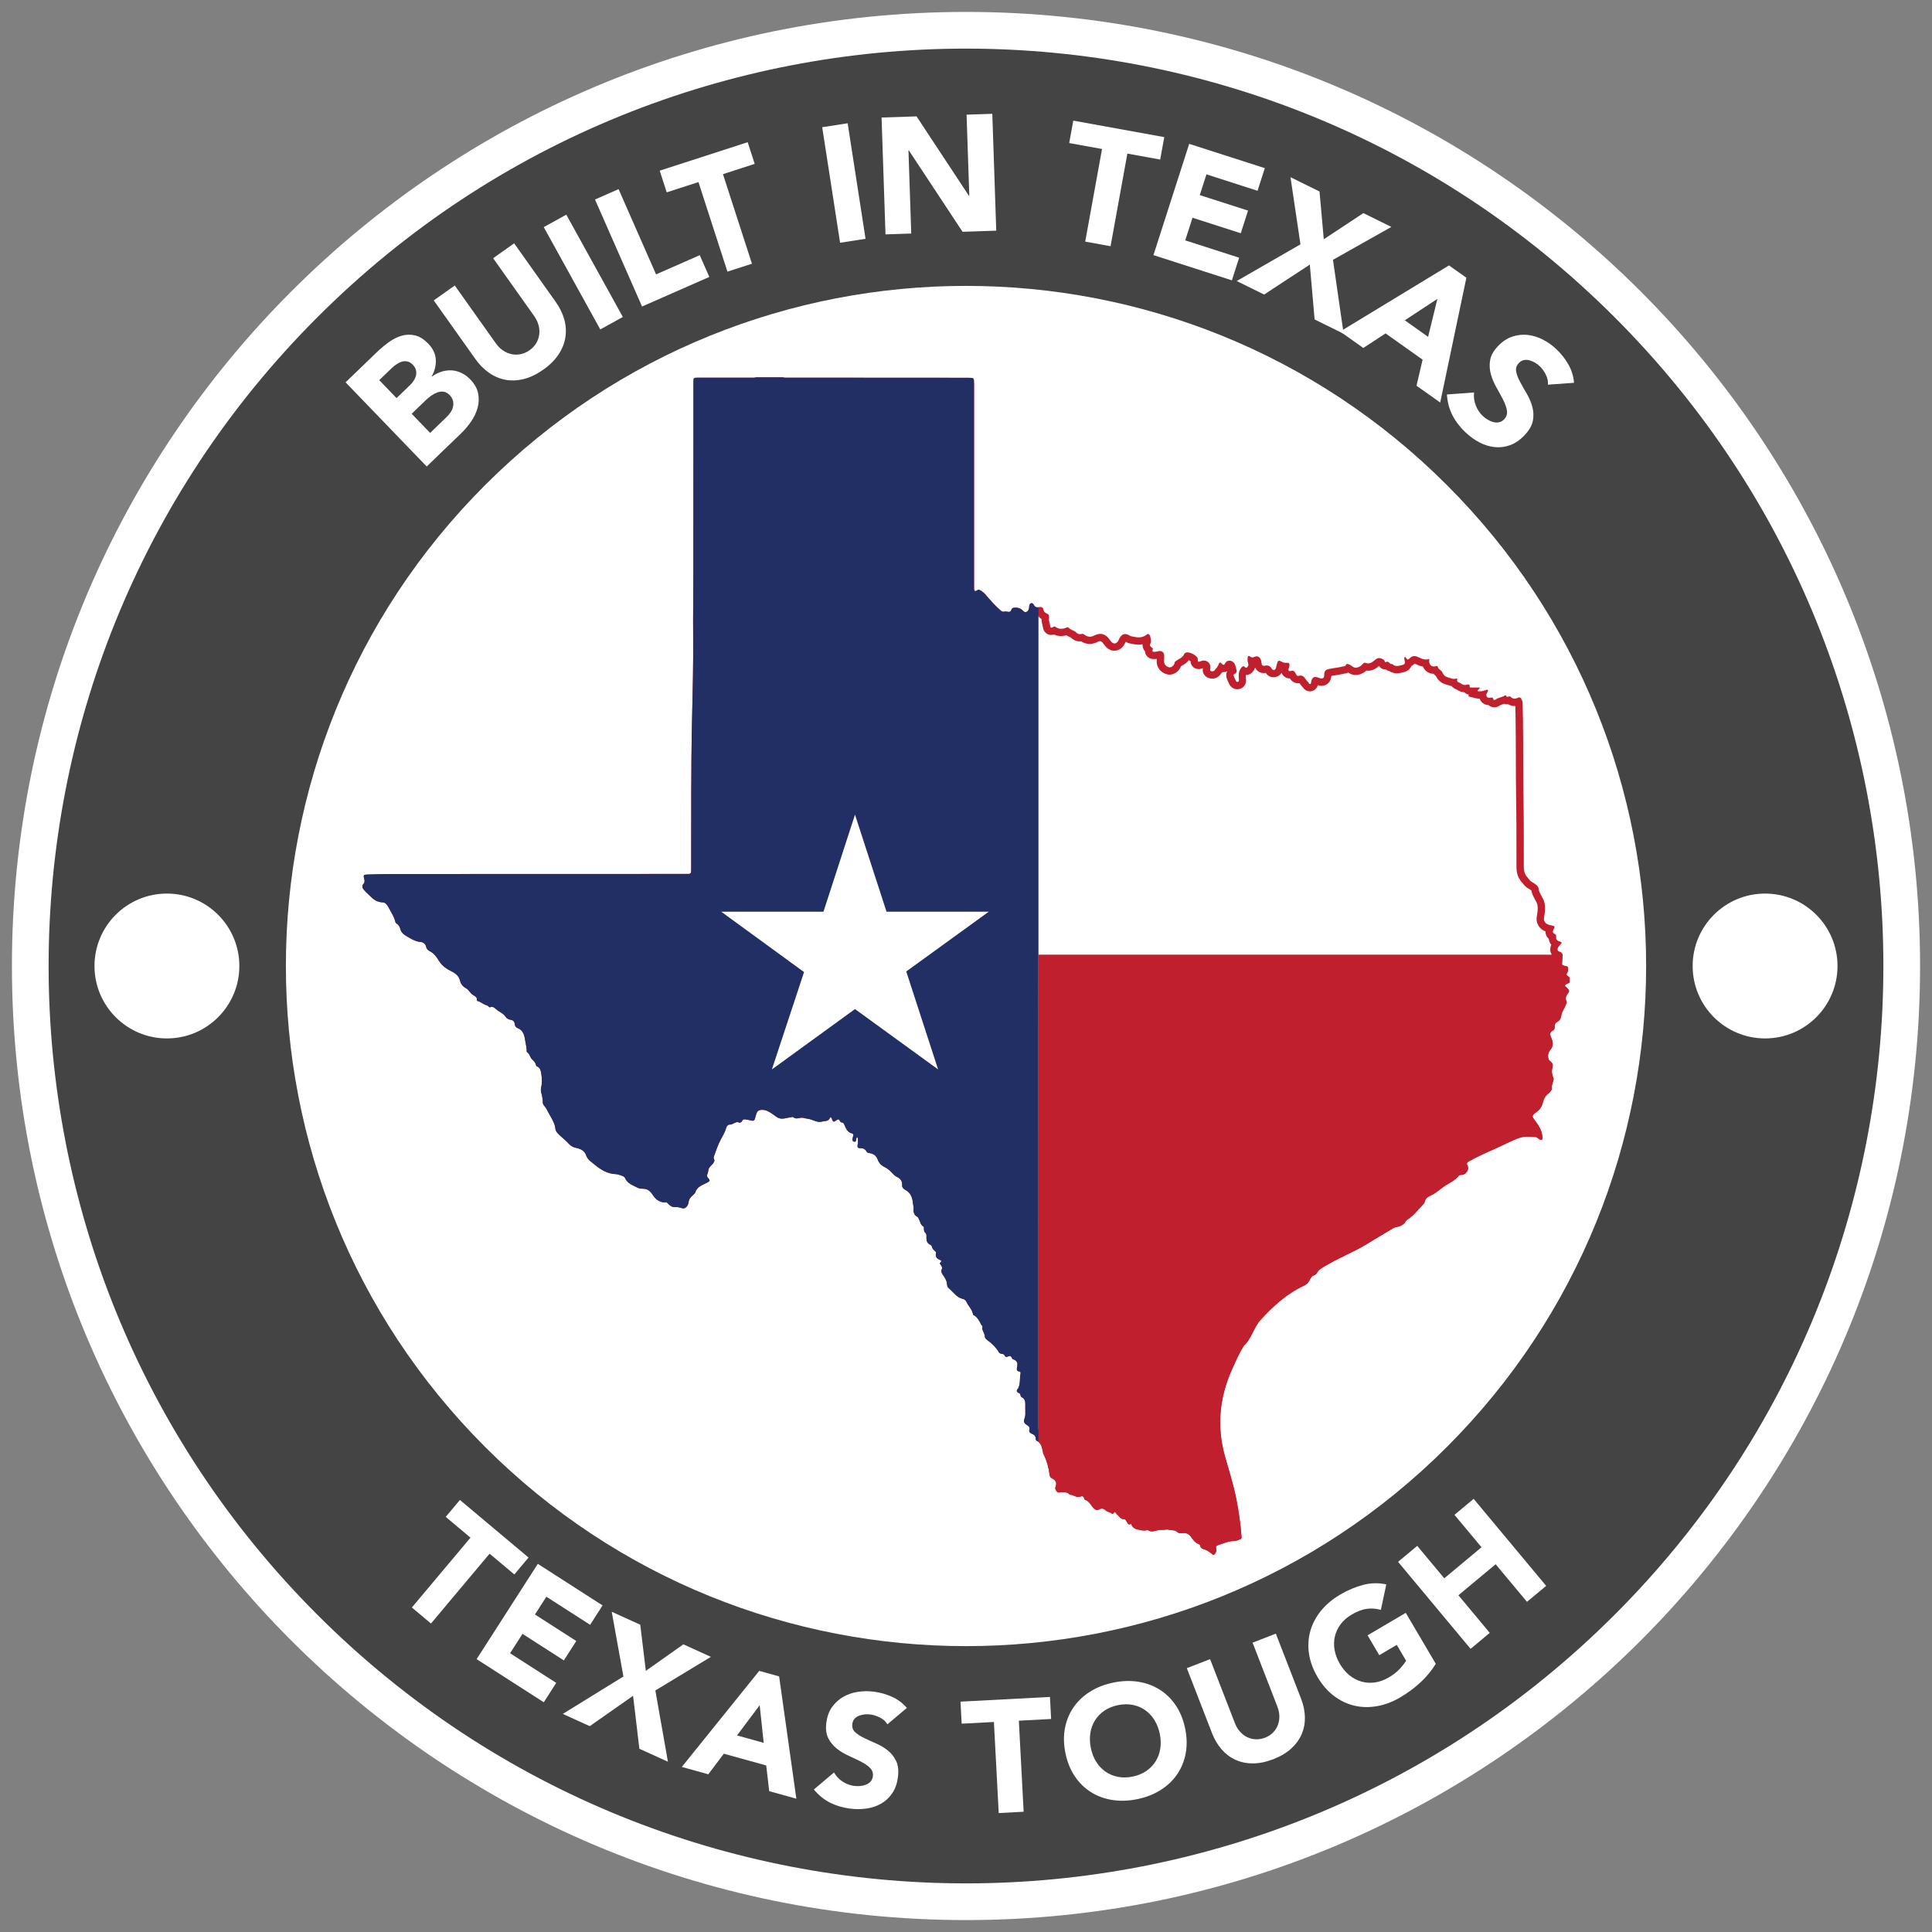
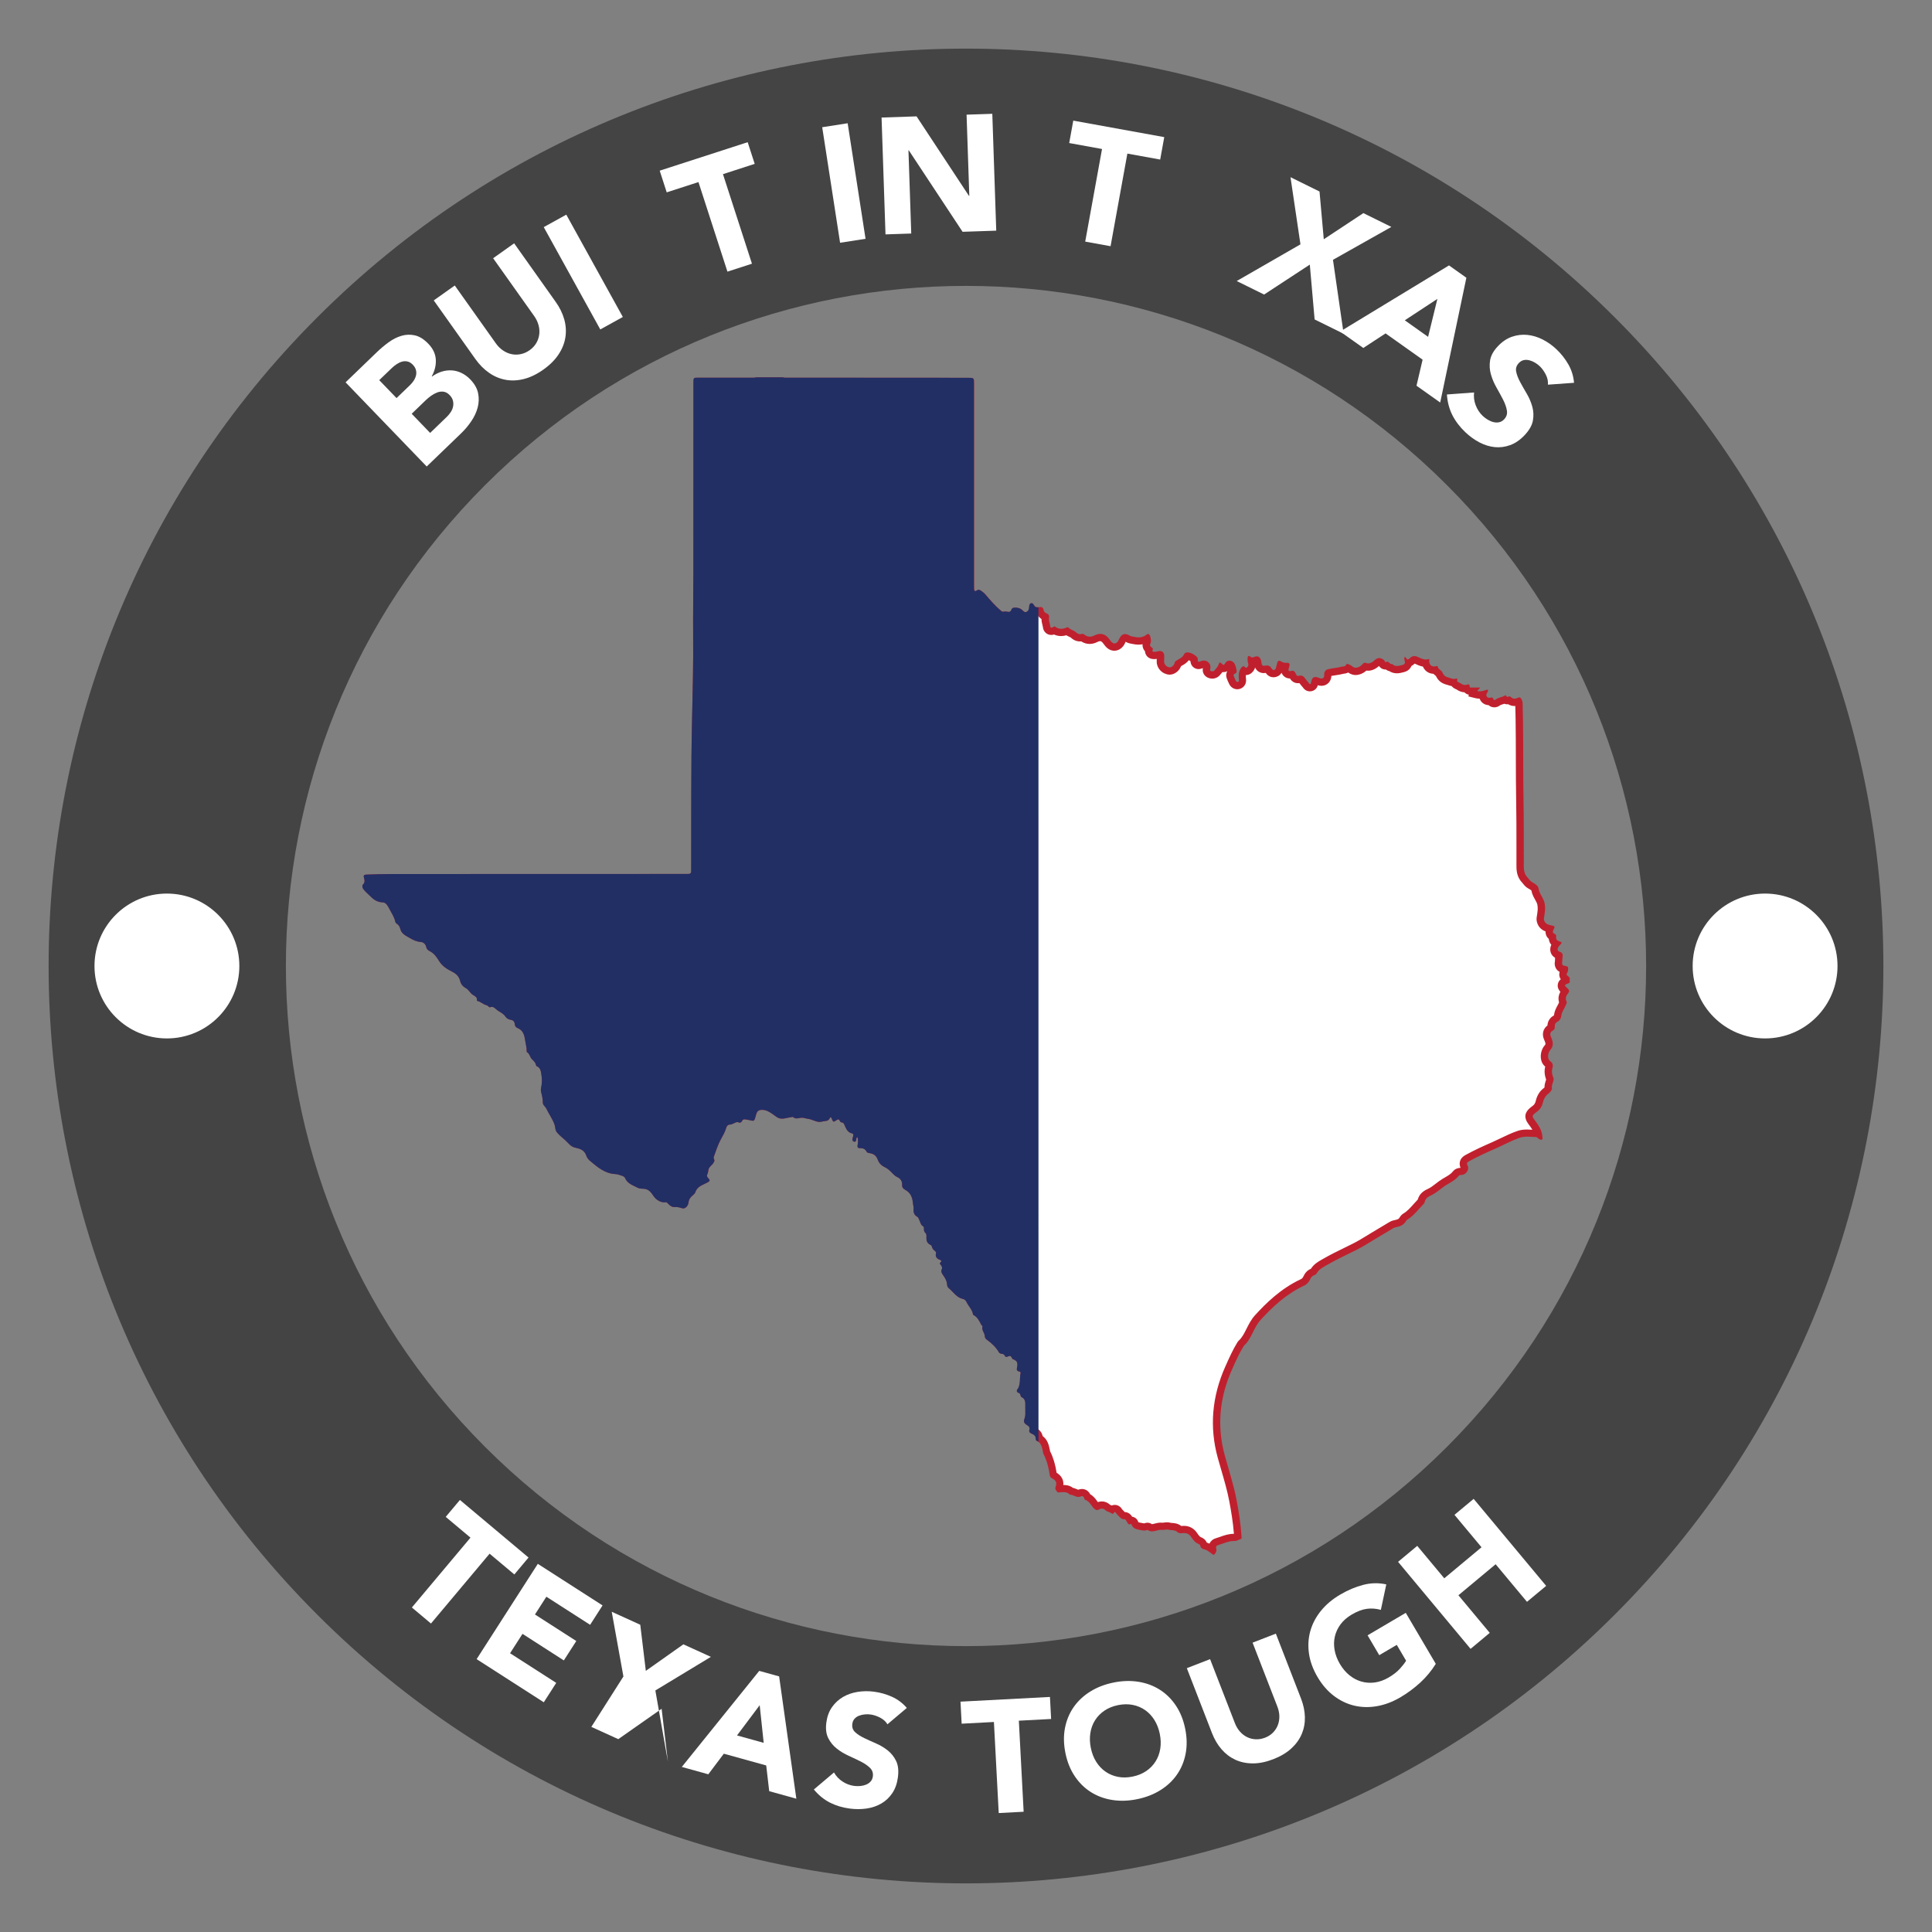
<svg xmlns="http://www.w3.org/2000/svg" version="1.1" id="Layer_1" x="0px" y="0px" viewBox="0 0 162 162" style="enable-background:new 0 0 162 162;" xml:space="preserve">
  <rect x="0" y="0" width="162" height="162" fill="#808080" stroke="none" />
  <g>
-     <path style="fill:#FFFFFF;" d="M81,161L81,161c-44.183,0-80-35.817-80-80v0C1,36.817,36.817,1,81,1h0c44.183,0,80,35.817,80,80v0   C161,125.183,125.183,161,81,161z" />
    <path style="fill:#444445;" d="M26.607,26.607c-30.04,30.04-30.04,78.745,0,108.786s78.745,30.04,108.786,0s30.04-78.745,0-108.786   S56.648-3.433,26.607,26.607z M121.326,121.326c-22.271,22.271-58.38,22.271-80.651,0s-22.271-58.38,0-80.651   s58.38-22.271,80.651,0S143.597,99.054,121.326,121.326z" />
    <g>
      <circle style="fill:#FFFFFF;" cx="13.996" cy="81" r="6.073" />
      <circle style="fill:#FFFFFF;" cx="148.004" cy="81" r="6.073" />
    </g>
    <g>
      <g id="uymcZz.tif_3_">
        <g>
          <g>
            <g>
              <path style="fill:#FFFFFF;" d="M101.685,129.97c-0.123-0.093-0.25-0.187-0.399-0.261c-0.075-0.038-0.15-0.061-0.215-0.081        c-0.046-0.014-0.116-0.036-0.133-0.051c0,0-0.004-0.009-0.007-0.03c-0.027-0.204-0.216-0.323-0.324-0.362        c-0.199-0.071-0.342-0.261-0.455-0.438c-0.213-0.333-0.511-0.501-0.884-0.501c-0.065,0-0.132,0.005-0.204,0.015        c-0.017,0.002-0.033,0.004-0.049,0.004c-0.06,0-0.091-0.017-0.098-0.023c-0.216-0.206-0.469-0.225-0.654-0.238        c-0.075-0.006-0.146-0.01-0.198-0.027c-0.059-0.019-0.124-0.028-0.198-0.028c-0.077,0-0.153,0.01-0.226,0.019        c-0.056,0.007-0.113,0.016-0.168,0.016c-0.011,0-0.022,0-0.032-0.002c-0.035-0.004-0.071-0.006-0.106-0.006        c-0.164,0-0.317,0.04-0.451,0.075c-0.109,0.028-0.212,0.055-0.297,0.055c-0.07,0-0.124-0.018-0.18-0.06l-0.08-0.059        l-0.113-0.003c-0.045,0-0.091,0.009-0.131,0.027c-0.039,0.017-0.082,0.025-0.136,0.025c-0.078,0-0.167-0.017-0.253-0.033        l-0.047-0.008c-0.283-0.051-0.419-0.097-0.48-0.23c-0.025-0.192-0.174-0.291-0.317-0.291c-0.028,0-0.057,0.004-0.085,0.011        c-0.019-0.035-0.04-0.069-0.061-0.099c-0.006-0.008-0.01-0.018-0.016-0.027c-0.041-0.073-0.151-0.268-0.393-0.268        l-0.029,0.001c-0.078,0-0.13-0.048-0.248-0.176c-0.047-0.051-0.094-0.101-0.145-0.146c-0.007-0.008-0.016-0.025-0.026-0.039        c-0.051-0.078-0.158-0.242-0.367-0.242c-0.097,0-0.176,0.037-0.238,0.084c-0.061-0.029-0.121-0.052-0.174-0.072        c-0.053-0.02-0.132-0.05-0.152-0.069c-0.161-0.156-0.336-0.234-0.522-0.234c-0.156,0-0.292,0.055-0.406,0.113        c-0.089-0.06-0.162-0.162-0.247-0.279c-0.129-0.179-0.285-0.397-0.558-0.514c-0.121-0.317-0.338-0.363-0.458-0.363        c-0.078,0-0.157,0.018-0.241,0.056c-0.022,0.01-0.041,0.014-0.063,0.014c-0.062,0-0.147-0.036-0.236-0.074        c-0.1-0.042-0.218-0.093-0.353-0.113c-0.216-0.192-0.469-0.219-0.672-0.219c-0.042,0-0.084,0.001-0.126,0.002l-0.091,0.002        c-0.04,0-0.079,0.006-0.119,0.012c-0.016-0.022-0.034-0.046-0.038-0.056c0.18-0.494,0.05-0.821-0.431-1.082        c-0.024-0.013-0.034-0.022-0.036-0.024c0-0.001-0.002-0.007-0.003-0.019c-0.096-0.72-0.277-1.332-0.552-1.868l-0.002-0.013        c-0.003-0.017-0.006-0.035-0.009-0.052c-0.009-0.042-0.018-0.083-0.026-0.125c-0.069-0.339-0.153-0.756-0.572-1.004        c-0.022-0.297-0.195-0.513-0.513-0.642c-0.006-0.003-0.012-0.005-0.017-0.008c0.096-0.428-0.264-0.649-0.388-0.725        c-0.051-0.031-0.065-0.049-0.067-0.054c0,0-0.005-0.022,0.018-0.085c0.068-0.187,0.098-0.378,0.092-0.585        c-0.002-0.058-0.001-0.115,0-0.173c0.001-0.089,0.002-0.178-0.003-0.267c-0.004-0.061-0.002-0.125,0-0.188        c0.007-0.263,0.019-0.693-0.41-0.942l-0.003-0.011c-0.027-0.092-0.072-0.25-0.223-0.337c0.031-0.048,0.043-0.095,0.05-0.122        c0.116-0.271,0.129-0.547,0.141-0.792c0.007-0.149,0.013-0.289,0.041-0.418c0.029-0.134,0.005-0.27-0.068-0.371        c-0.055-0.076-0.133-0.129-0.223-0.151c0-0.003,0.001-0.005,0.001-0.007c0.005-0.027,0.01-0.054,0.015-0.081        c0.073-0.455-0.071-0.732-0.482-0.913c-0.131-0.285-0.361-0.316-0.456-0.316c-0.065,0-0.131,0.013-0.199,0.038        c-0.146-0.189-0.359-0.212-0.451-0.221c-0.246-0.412-0.591-0.771-1.085-1.126c-0.037-0.027-0.041-0.047-0.042-0.067        c-0.008-0.178-0.078-0.327-0.135-0.446c-0.066-0.138-0.091-0.201-0.071-0.265c0.059-0.194-0.076-0.331-0.127-0.383        c-0.005-0.006-0.011-0.011-0.016-0.017l-0.016-0.031c-0.148-0.291-0.314-0.617-0.649-0.829        c-0.068-0.266-0.212-0.476-0.34-0.665c-0.075-0.11-0.146-0.213-0.196-0.318c-0.044-0.093-0.18-0.374-0.517-0.445        c-0.286-0.06-0.482-0.265-0.709-0.502c-0.108-0.113-0.22-0.23-0.348-0.336c-0.021-0.017-0.035-0.043-0.036-0.065        c-0.013-0.409-0.206-0.714-0.419-1.016c-0.073-0.103-0.063-0.125-0.052-0.147c0.121-0.267,0.006-0.491-0.071-0.607        c0.053-0.087,0.071-0.178,0.054-0.271c-0.038-0.213-0.226-0.29-0.327-0.331c-0.149-0.062-0.141-0.097-0.123-0.167        c0.076-0.298-0.129-0.467-0.196-0.523c-0.096-0.079-0.137-0.133-0.148-0.19c-0.021-0.114-0.09-0.269-0.302-0.367        c-0.087-0.04-0.159-0.094-0.148-0.342l0.001-0.027c0.007-0.144,0.02-0.386-0.184-0.571c-0.013-0.012-0.027-0.025-0.025-0.11        c0.007-0.231-0.066-0.393-0.217-0.482c-0.056-0.033-0.082-0.093-0.132-0.232c-0.028-0.078-0.059-0.166-0.108-0.253        c-0.007-0.012-0.012-0.025-0.018-0.038c-0.035-0.077-0.095-0.206-0.244-0.286c-0.091-0.049-0.171-0.114-0.148-0.372        c0.012-0.138-0.011-0.259-0.031-0.366c-0.009-0.046-0.018-0.093-0.022-0.139c-0.037-0.428-0.16-1.037-0.808-1.384        c-0.049-0.026-0.101-0.066-0.099-0.09c0.032-0.451-0.183-0.806-0.606-0.998c-0.097-0.044-0.182-0.127-0.282-0.23l-0.016-0.017        c-0.195-0.201-0.416-0.428-0.698-0.556c-0.238-0.109-0.386-0.263-0.466-0.484c-0.155-0.43-0.462-0.671-0.941-0.738        c-0.013-0.002-0.023-0.003-0.031-0.005c-0.109-0.186-0.312-0.39-0.682-0.412c0.036-0.241,0.026-0.476-0.03-0.698l-0.075-0.299        l-0.28,0.075c-0.011-0.04-0.027-0.077-0.049-0.112c-0.062-0.099-0.16-0.167-0.277-0.192c-0.193-0.041-0.266-0.169-0.399-0.472        l-0.039-0.089c-0.04-0.088-0.141-0.314-0.398-0.356c-0.12-0.235-0.295-0.271-0.392-0.271c-0.111,0-0.206,0.046-0.277,0.092        c-0.109-0.244-0.286-0.272-0.361-0.272c-0.07,0-0.243,0.024-0.341,0.246c-0.024,0.053-0.038,0.067-0.233,0.089        c-0.076,0.008-0.161,0.018-0.247,0.044c-0.033,0.01-0.067,0.015-0.104,0.015c-0.122,0-0.266-0.054-0.418-0.112        c-0.159-0.06-0.34-0.128-0.537-0.149c-0.049-0.005-0.106-0.02-0.167-0.035c-0.106-0.027-0.227-0.058-0.368-0.058        c-0.053,0-0.107,0.005-0.158,0.014c-0.031,0.006-0.063,0.012-0.095,0.018c-0.068,0.014-0.133,0.027-0.184,0.027        c-0.044,0-0.063-0.009-0.084-0.026c-0.075-0.065-0.167-0.099-0.264-0.099c-0.066,0-0.12,0.016-0.153,0.026        c-0.124,0.014-0.242,0.04-0.357,0.065c-0.131,0.029-0.255,0.056-0.366,0.056c-0.105,0-0.188-0.025-0.269-0.08        c-0.068-0.047-0.135-0.095-0.202-0.143c-0.194-0.141-0.396-0.287-0.639-0.396c-0.171-0.076-0.378-0.12-0.57-0.12        c-0.2,0-0.365,0.047-0.49,0.139c-0.216,0.159-0.273,0.381-0.315,0.543l-0.017,0.065c-0.015,0.054-0.031,0.109-0.044,0.153        c-0.041-0.009-0.09-0.021-0.136-0.033c-0.078-0.019-0.156-0.033-0.234-0.046l-0.032-0.005        c-0.057-0.01-0.122-0.021-0.193-0.021c-0.196,0-0.355,0.089-0.456,0.254c-0.051-0.013-0.103-0.02-0.155-0.02        c-0.166,0-0.298,0.068-0.394,0.118c-0.038,0.02-0.074,0.039-0.1,0.046c-0.028,0.009-0.057,0.02-0.085,0.032        c-0.005,0.002-0.011,0.005-0.016,0.007c-0.24,0.006-0.519,0.107-0.64,0.532c-0.073,0.256-0.213,0.509-0.349,0.753        l-0.071,0.128c-0.196,0.36-0.329,0.73-0.456,1.089c-0.044,0.125-0.089,0.25-0.136,0.374c-0.053,0.141-0.05,0.298,0.009,0.44        c-0.006,0.013-0.013,0.025-0.019,0.039c-0.023,0.05-0.077,0.102-0.139,0.162c-0.116,0.112-0.26,0.252-0.314,0.48        c-0.012,0.049-0.02,0.099-0.029,0.15c-0.012,0.071-0.023,0.137-0.043,0.178c-0.105,0.221-0.085,0.426,0.059,0.61        c-0.06,0.031-0.121,0.06-0.182,0.088c-0.329,0.155-0.738,0.348-0.902,0.86c-0.01,0.025-0.081,0.086-0.123,0.122        c-0.023,0.019-0.045,0.039-0.067,0.059c-0.236,0.214-0.364,0.445-0.39,0.707c-0.017,0.172-0.117,0.262-0.149,0.262        c-0.183-0.058-0.398-0.116-0.619-0.116c-0.031,0-0.061,0.001-0.091,0.003c-0.009,0.001-0.018,0.001-0.027,0.001        c-0.12,0-0.192-0.063-0.353-0.23l-0.019-0.02c-0.044-0.047-0.148-0.156-0.328-0.156c-0.023,0-0.048,0.002-0.076,0.006        c-0.023,0.004-0.046,0.006-0.069,0.006c-0.218,0-0.492-0.159-0.637-0.37l-0.04-0.059c-0.196-0.286-0.464-0.678-1.02-0.71        l-0.076-0.004c-0.101-0.005-0.253-0.012-0.308-0.041c-0.079-0.042-0.161-0.081-0.244-0.12        c-0.308-0.146-0.575-0.273-0.695-0.557c-0.075-0.176-0.252-0.291-0.394-0.34l-0.069-0.024c-0.188-0.066-0.4-0.14-0.626-0.151        c-0.725-0.035-1.257-0.476-1.821-0.943l-0.093-0.077c-0.113-0.093-0.201-0.209-0.232-0.303        c-0.197-0.611-0.7-0.787-1.116-0.872c-0.154-0.032-0.276-0.099-0.382-0.212c-0.234-0.249-0.482-0.479-0.736-0.684        c-0.06-0.049-0.116-0.109-0.174-0.172c-0.032-0.035-0.064-0.069-0.097-0.103c-0.059-0.06-0.073-0.137-0.096-0.281        c-0.014-0.087-0.029-0.185-0.064-0.286c-0.111-0.32-0.274-0.604-0.432-0.878c-0.098-0.17-0.19-0.33-0.269-0.496        c-0.05-0.104-0.117-0.183-0.177-0.254c-0.033-0.039-0.087-0.103-0.092-0.127c0.008-0.285-0.051-0.54-0.109-0.786        c-0.016-0.068-0.032-0.136-0.046-0.204c-0.012-0.059-0.013-0.099-0.003-0.143c0.1-0.432,0.107-0.892,0.021-1.369        c-0.041-0.226-0.107-0.592-0.462-0.781c-0.067-0.248-0.231-0.407-0.365-0.536l-0.036-0.035        c-0.037-0.037-0.068-0.102-0.105-0.178c-0.052-0.11-0.119-0.252-0.246-0.367c-0.007-0.198-0.044-0.384-0.079-0.564        c-0.017-0.087-0.034-0.174-0.047-0.261c-0.058-0.393-0.156-1.05-0.836-1.309c-0.017-0.006-0.035-0.013-0.042-0.08        c-0.034-0.347-0.256-0.582-0.593-0.628c-0.1-0.014-0.188-0.062-0.229-0.127c-0.161-0.249-0.382-0.383-0.576-0.502        c-0.056-0.034-0.111-0.068-0.165-0.104c-0.037-0.025-0.071-0.057-0.105-0.088c-0.124-0.112-0.294-0.266-0.556-0.266        c-0.038,0-0.077,0.004-0.116,0.01l-0.023-0.019c-0.045-0.038-0.12-0.101-0.241-0.129c-0.09-0.02-0.181-0.075-0.286-0.139        c-0.086-0.052-0.179-0.109-0.285-0.153c-0.049-0.28-0.286-0.42-0.413-0.494c-0.021-0.012-0.042-0.025-0.062-0.037        c-0.072-0.046-0.138-0.127-0.209-0.212c-0.1-0.123-0.214-0.262-0.387-0.355c-0.196-0.107-0.3-0.237-0.349-0.436        c-0.101-0.417-0.37-0.729-0.823-0.956c-0.425-0.213-0.752-0.427-0.97-0.781c-0.213-0.346-0.478-0.734-0.917-0.945        c-0.101-0.048-0.119-0.098-0.127-0.142c-0.072-0.358-0.364-0.626-0.71-0.652c-0.313-0.024-0.572-0.155-0.805-0.294        c-0.046-0.028-0.094-0.054-0.141-0.081c-0.287-0.162-0.466-0.274-0.521-0.509c-0.061-0.26-0.204-0.467-0.413-0.599        c-0.001-0.001-0.001-0.001-0.002-0.001c-0.072-0.329-0.226-0.603-0.375-0.868c-0.047-0.083-0.093-0.166-0.137-0.25        c-0.14-0.272-0.364-0.707-0.808-0.723c-0.38-0.013-0.61-0.177-0.88-0.456c-0.066-0.069-0.137-0.133-0.207-0.198        c-0.137-0.125-0.258-0.236-0.336-0.37c0.162-0.187,0.216-0.439,0.146-0.705l0.453-0.013c0.5-0.015,1.016-0.03,1.522-0.03        c6.477-0.004,12.955-0.005,19.432-0.006l5.182-0.001l0.242-0.002l0.058,0c0.319,0,0.526-0.208,0.528-0.519l0.003-0.305        c0.004-1.132,0.004-2.264,0.004-3.396c0-2.977,0-6.055,0.07-9.081l0.007-0.292c0.051-2.197,0.104-4.469,0.084-6.707        c-0.009-1.048-0.001-2.115,0.007-3.146c0.005-0.679,0.011-1.358,0.011-2.037c0.003-3.661,0.004-7.322,0.004-10.982        c0,0,0.001-5.111,0.002-5.145c0.032,0,4.598-0.001,4.598-0.001l0.129,0.001c0.079,0,0.171-0.004,0.27-0.031h2.148        c0.106,0.028,0.205,0.032,0.283,0.032l0.164-0.002l15.104,0.009c0.074,0,0.153,0,0.212,0.002        c0.002,0.057,0.002,0.133,0.002,0.203v16.95c0,0.085-0.001,0.169,0.004,0.254c0.024,0.465,0.371,0.478,0.411,0.478        c0.094,0,0.188-0.032,0.285-0.098c0,0,0,0,0.001,0c0.126,0.086,0.238,0.166,0.326,0.271c0.424,0.501,0.846,0.985,1.343,1.405        c0.124,0.104,0.248,0.155,0.381,0.155c0.039,0,0.078-0.005,0.117-0.014c0.024-0.006,0.048-0.008,0.073-0.008        c0.033,0,0.069,0.005,0.11,0.015c0.056,0.014,0.111,0.021,0.164,0.021c0.235,0,0.421-0.134,0.505-0.359        c0.003,0,0.055-0.002,0.055-0.002c0.169,0,0.287,0.042,0.383,0.136l0.017,0.017c0.085,0.084,0.227,0.225,0.444,0.225        c0.08,0,0.16-0.02,0.237-0.058c0.117-0.058,0.307-0.196,0.36-0.493c0.111,0.1,0.245,0.15,0.399,0.15        c0.058,0,0.12-0.008,0.184-0.023c0.012-0.003,0.022-0.005,0.031-0.006c0,0.001,0,0.002,0.001,0.004        c0.033,0.226,0.219,0.439,0.454,0.517c0.003,0.001,0.005,0.002,0.007,0.002c0,0.009-0.001,0.022-0.004,0.04        c-0.037,0.219,0.013,0.409,0.054,0.562c0.02,0.077,0.04,0.149,0.045,0.212c0.019,0.235,0.185,0.4,0.403,0.4        c0.081,0,0.164-0.023,0.247-0.069c0.177,0.107,0.37,0.162,0.574,0.162c0.148,0,0.303-0.029,0.463-0.086        c0.01-0.004,0.02-0.008,0.03-0.012c0.108,0.089,0.226,0.142,0.324,0.187c0.087,0.039,0.161,0.073,0.208,0.119        c0.162,0.159,0.356,0.242,0.561,0.242c0.059,0,0.118-0.007,0.178-0.021c0.012,0.008,0.061,0.045,0.061,0.045        c0.174,0.124,0.366,0.187,0.57,0.187c0.17,0,0.344-0.044,0.515-0.132c0.131-0.067,0.254-0.101,0.364-0.101        c0.169,0,0.318,0.081,0.456,0.248c0.036,0.043,0.069,0.088,0.103,0.132c0.038,0.05,0.076,0.099,0.115,0.148        c0.145,0.176,0.33,0.274,0.52,0.274c0.128,0,0.371-0.046,0.563-0.353c0.03-0.047,0.053-0.099,0.075-0.151        c0.008-0.019,0.015-0.037,0.025-0.055c0.078-0.153,0.152-0.23,0.221-0.23c0.041,0,0.116,0.016,0.242,0.091        c0.132,0.079,0.26,0.099,0.362,0.116c0.029,0.005,0.057,0.009,0.086,0.016c0.163,0.037,0.311,0.056,0.452,0.056        c0.259,0,0.496-0.065,0.708-0.192c0.018,0.096,0.026,0.207,0.011,0.255c-0.14,0.24-0.093,0.491,0.136,0.678        c-0.023,0.13,0.012,0.226,0.053,0.288c0.078,0.122,0.21,0.183,0.391,0.183l0.047-0.001c0.117-0.005,0.244-0.026,0.389-0.064        c0.016-0.004,0.03-0.006,0.043-0.006c0.019,0,0.032,0.004,0.04,0.012c0.011,0.011,0.022,0.04,0.021,0.085        c-0.005,0.164-0.009,0.328-0.009,0.492c-0.001,0.387,0.326,0.738,0.729,0.782l0.017,0.002l0.037,0.001        c0.304,0,0.627-0.282,0.695-0.599c0.004-0.003,0.009-0.007,0.014-0.01c0.057-0.042,0.12-0.077,0.187-0.115        c0.192-0.108,0.43-0.241,0.568-0.532c0.007-0.001,0.016-0.002,0.027-0.002c0.021,0,0.044,0.003,0.066,0.009        c0.182,0.047,0.339,0.135,0.48,0.27c0.001,0.001,0.002,0.002,0.003,0.003c0,0.089,0.004,0.163,0.023,0.233        c0.046,0.168,0.187,0.276,0.357,0.276c0.096,0,0.189-0.033,0.318-0.083c0.037-0.014,0.074-0.021,0.11-0.021        c0.075,0,0.146,0.032,0.195,0.087c0.034,0.039,0.073,0.106,0.06,0.207c-0.001,0.008-0.004,0.017-0.006,0.026        c-0.083,0.349,0.117,0.487,0.243,0.538c0.075,0.031,0.156,0.047,0.235,0.047c0.159,0,0.3-0.064,0.398-0.179l0.067-0.078        c0.089-0.103,0.187-0.215,0.261-0.346c0.055,0.033,0.122,0.058,0.204,0.058c0.162,0,0.298-0.098,0.401-0.29        c0.014-0.026,0.04-0.061,0.098-0.061c0.051,0,0.125,0.03,0.169,0.116c0.058,0.113,0.089,0.25,0.12,0.405        c0.001,0.004,0.002,0.009,0.002,0.012c-0.215,0.113-0.304,0.337-0.219,0.554c0.053,0.133,0.117,0.29,0.194,0.443        c0.079,0.158,0.232,0.257,0.399,0.257c0.043,0,0.086-0.006,0.128-0.019c0.214-0.064,0.336-0.264,0.303-0.497        c-0.02-0.142-0.024-0.29-0.011-0.463c0.006-0.081,0.052-0.195,0.1-0.272c0.054,0.034,0.124,0.062,0.211,0.062        c0.075,0,0.188-0.023,0.298-0.131c0.251-0.247,0.209-0.507,0.162-0.64c-0.011-0.032-0.02-0.067-0.026-0.104        c0.031,0.006,0.062,0.008,0.093,0.008c0.084,0,0.17-0.021,0.253-0.061c0.06-0.029,0.094-0.032,0.105-0.032        c0.031,0,0.061,0.074,0.069,0.097c0.019,0.052,0.032,0.116,0.038,0.191c0.029,0.375,0.276,0.508,0.497,0.508        c0.051,0,0.106-0.007,0.163-0.02c0.031-0.008,0.06-0.011,0.085-0.011c0.036,0,0.084,0,0.143,0.101        c0.108,0.186,0.253,0.28,0.43,0.28c0.028,0,0.058-0.003,0.09-0.009c0.145-0.027,0.334-0.124,0.407-0.427        c0.012-0.049,0.025-0.099,0.038-0.148c0.011-0.042,0.023-0.084,0.033-0.126c0.146,0.07,0.287,0.107,0.428,0.11        c0,0,0,0.001,0,0.001c-0.005,0.022-0.008,0.045-0.016,0.066c-0.087,0.224-0.017,0.379,0.032,0.451        c0.078,0.114,0.207,0.18,0.352,0.18c0.055,0,0.11-0.009,0.164-0.027c0.008-0.003,0.014-0.005,0.02-0.006        c0.009,0.015,0.024,0.043,0.044,0.092c0.118,0.281,0.314,0.34,0.459,0.34c0.053,0,0.108-0.008,0.169-0.024        c0.018-0.005,0.034-0.007,0.047-0.007c0.015,0,0.046,0,0.098,0.079c0.083,0.126,0.178,0.236,0.269,0.342l0.07,0.082        c0.035,0.055,0.136,0.212,0.344,0.212h0.033l0.05-0.009c0.102-0.022,0.278-0.1,0.305-0.375c0.032-0.179,0.07-0.217,0.07-0.217        c0.023,0.007,0.085,0.015,0.21,0.068c0.105,0.045,0.208,0.068,0.303,0.068c0.148,0,0.282-0.056,0.377-0.157        c0.077-0.081,0.164-0.231,0.149-0.482c-0.007-0.121,0.029-0.136,0.099-0.153c0.166-0.041,0.337-0.066,0.519-0.093        c0.209-0.031,0.424-0.063,0.641-0.121c0.021-0.006,0.043-0.007,0.064-0.01c0.089-0.01,0.253-0.029,0.381-0.165        c0.042,0.018,0.088,0.039,0.104,0.054c0.161,0.146,0.34,0.221,0.534,0.221c0.153,0,0.308-0.045,0.485-0.142        c0.132-0.072,0.221-0.168,0.292-0.244c0.005-0.005,0.01-0.01,0.014-0.015c0.082,0.026,0.165,0.039,0.249,0.039        c0.349,0,0.606-0.227,0.745-0.349c0.076-0.067,0.135-0.102,0.175-0.102c0.03,0,0.074,0.015,0.129,0.044        c0.023,0.012,0.041,0.02,0.055,0.03c0.084,0.188,0.203,0.278,0.358,0.278c0.039,0,0.077-0.007,0.114-0.019        c0.067,0.063,0.171,0.156,0.327,0.172c0.147,0.109,0.318,0.164,0.509,0.164c0.162,0,0.316-0.039,0.453-0.073l0.065-0.016        c0.18-0.044,0.309-0.131,0.384-0.258c0.037-0.062,0.059-0.131,0.066-0.205c0.145-0.02,0.252-0.115,0.322-0.188        c0.077-0.08,0.136-0.09,0.173-0.09c0.043,0,0.094,0.013,0.151,0.04l0.048,0.022c0.217,0.102,0.463,0.218,0.751,0.225        c0.026,0.141,0.086,0.266,0.177,0.365c0.13,0.142,0.314,0.22,0.517,0.22c0.033,0,0.067-0.002,0.102-0.006        c0.072,0.112,0.168,0.187,0.241,0.243c0.027,0.021,0.068,0.053,0.079,0.067c0.165,0.427,0.47,0.557,0.774,0.632        c0.04,0.01,0.078,0.023,0.116,0.035c0.101,0.034,0.216,0.072,0.352,0.074c0.048,0.109,0.149,0.214,0.345,0.289        c0.014,0.006,0.029,0.01,0.041,0.016c0.17,0.13,0.36,0.201,0.549,0.201c0.039,0,0.078-0.003,0.116-0.009        c0.017,0.042,0.041,0.079,0.073,0.112c0.073,0.075,0.172,0.113,0.294,0.113c0.02,0,0.04-0.001,0.06-0.002l0.021-0.001l0.156,0        l-0.056,0.213l0.3,0.074c0.089,0.022,0.182,0.033,0.276,0.033c0.085,0,0.168-0.009,0.248-0.024        c-0.007,0.113,0.019,0.224,0.077,0.319c0.096,0.156,0.268,0.249,0.462,0.249l0.034-0.001c0.021-0.001,0.043-0.003,0.064-0.006        c0.067,0.118,0.195,0.19,0.342,0.19c0.105,0,0.207-0.036,0.287-0.1c0.08-0.065,0.192-0.1,0.322-0.141        c0.077-0.024,0.161-0.05,0.246-0.086c0.088,0.065,0.181,0.073,0.22,0.073c0.057,0,0.106-0.012,0.146-0.027        c0.139,0.113,0.299,0.172,0.466,0.172c0.107,0,0.217-0.024,0.329-0.071c0.028,0.062,0.041,0.104,0.041,0.144        c0.003,0.233,0.009,0.465,0.015,0.697c0.005,0.225,0.011,0.45,0.014,0.675c0.016,1.061,0.018,2.141,0.02,3.185        c0.002,1.181,0.004,2.402,0.027,3.604c0.024,1.243,0.024,2.509,0.024,3.733c0,0.474,0,0.949,0.001,1.423        c0,0.054-0.001,0.108-0.001,0.162c-0.005,0.436-0.011,0.93,0.402,1.356c0.033,0.034,0.061,0.07,0.09,0.107        c0.08,0.102,0.179,0.229,0.342,0.32c0.319,0.179,0.387,0.263,0.4,0.297c0.035,0.302,0.173,0.547,0.294,0.764        c0.094,0.167,0.182,0.325,0.218,0.497c0.075,0.363,0.024,0.682-0.034,1.051l-0.01,0.063c-0.014,0.09-0.031,0.201,0.009,0.345        c0.135,0.476,0.539,0.587,0.786,0.64c-0.047,0.109-0.087,0.256-0.029,0.412c0.041,0.111,0.123,0.199,0.243,0.264        c-0.027,0.248,0.09,0.471,0.303,0.592c-0.028,0.035-0.057,0.074-0.082,0.116c-0.103,0.174-0.127,0.366-0.064,0.525        c0.054,0.139,0.166,0.24,0.316,0.286c0.063,0.019,0.082,0.036,0.084,0.037c0,0,0,0,0,0c-0.003,0,0.003,0.037-0.019,0.151        c-0.017,0.088-0.017,0.171-0.018,0.245c0,0.057-0.001,0.111-0.008,0.151c-0.039,0.195,0.016,0.328,0.07,0.406        c0.053,0.077,0.155,0.176,0.346,0.21c0.02,0.004,0.05,0.009,0.079,0.015c-0.002,0.027-0.005,0.054-0.007,0.071        c-0.001,0.004-0.007,0.025-0.025,0.053c-0.083,0.128-0.111,0.255-0.082,0.378c0.028,0.121,0.106,0.221,0.231,0.298        c0.004,0.003,0.01,0.009,0.018,0.017v0.09c-0.19,0.083-0.353,0.177-0.385,0.379c-0.037,0.23,0.137,0.384,0.308,0.531        c-0.114,0.141-0.37,0.493-0.178,0.949c-0.005,0.011-0.01,0.021-0.015,0.032c-0.014,0.029-0.027,0.059-0.039,0.088        c-0.035,0.092-0.085,0.184-0.138,0.282c-0.103,0.19-0.219,0.405-0.253,0.67c-0.019,0.148-0.073,0.233-0.188,0.291        c-0.242,0.124-0.38,0.375-0.36,0.654c0.004,0.051-0.001,0.07-0.002,0.075l0,0c-0.001,0-0.011,0.009-0.037,0.023        c-0.316,0.165-0.428,0.517-0.273,0.857c0.193,0.422,0.194,0.614,0.003,0.82c-0.053,0.057-0.089,0.118-0.115,0.165        c-0.208,0.382-0.204,0.952,0.164,1.208c0.091,0.064,0.115,0.107,0.075,0.238c-0.093,0.311-0.07,0.625,0.073,0.99l0.014,0.033        c-0.009,0.063-0.032,0.133-0.058,0.212c-0.051,0.155-0.113,0.344-0.089,0.569c-0.03,0.053-0.1,0.142-0.158,0.183        c-0.403,0.291-0.542,0.706-0.617,1.035c-0.015,0.066-0.056,0.137-0.104,0.22l-0.024,0.041        c-0.056,0.098-0.155,0.173-0.271,0.261c-0.054,0.041-0.107,0.081-0.158,0.125c-0.417,0.354-0.291,0.65-0.092,0.916        c0.254,0.341,0.496,0.666,0.59,1.04c-0.054-0.027-0.119-0.046-0.195-0.048c-0.105-0.002-0.211-0.009-0.317-0.015        c-0.141-0.008-0.281-0.017-0.422-0.017c-0.283,0-0.514,0.035-0.727,0.11c-0.475,0.167-0.927,0.384-1.365,0.594        c-0.236,0.113-0.48,0.23-0.721,0.336c-0.712,0.313-1.469,0.652-2.2,1.057c-0.339,0.188-0.423,0.449-0.251,0.775        c0.039,0.073-0.008,0.162-0.023,0.188c-0.051,0.086-0.139,0.146-0.22,0.147c-0.115,0.003-0.331,0.007-0.483,0.202        c-0.193,0.247-0.471,0.409-0.766,0.58c-0.056,0.032-0.111,0.065-0.166,0.098c-0.202,0.12-0.383,0.261-0.559,0.397        c-0.23,0.178-0.448,0.346-0.691,0.458c-0.217,0.099-0.618,0.282-0.716,0.777c-0.005,0.006-0.013,0.016-0.027,0.03        c-0.132,0.134-0.256,0.273-0.377,0.408c-0.29,0.325-0.563,0.631-0.915,0.842c-0.088,0.052-0.163,0.133-0.225,0.241        c-0.106,0.184-0.278,0.289-0.557,0.34c-0.124,0.023-0.258,0.055-0.389,0.134c-0.23,0.139-0.461,0.276-0.692,0.414        c-0.293,0.175-0.586,0.349-0.878,0.526l-0.272,0.166c-0.389,0.238-0.792,0.485-1.201,0.693        c-0.265,0.135-0.532,0.265-0.798,0.395c-0.557,0.272-1.133,0.553-1.683,0.872l-0.129,0.073        c-0.31,0.174-0.662,0.372-0.882,0.76l0,0c-0.002,0-0.028,0.019-0.056,0.029c-0.287,0.101-0.418,0.314-0.5,0.487        c-0.092,0.196-0.205,0.317-0.367,0.392c-1.623,0.755-2.853,1.971-3.742,2.945c-0.301,0.33-0.492,0.713-0.677,1.083        c-0.201,0.401-0.39,0.781-0.704,1.063c-0.054,0.049-0.078,0.101-0.089,0.123c-0.353,0.572-0.634,1.199-0.905,1.805        l-0.067,0.149c-1.099,2.451-1.309,4.956-0.623,7.445c0.095,0.345,0.195,0.689,0.295,1.032c0.251,0.863,0.511,1.755,0.68,2.648        c0.152,0.804,0.335,1.864,0.405,2.936c0.001,0.018,0.003,0.038,0.005,0.058c-0.023,0.009-0.046,0.019-0.07,0.029        c-0.079,0.033-0.161,0.068-0.208,0.068l-0.06-0.001c-0.381,0-0.709,0.117-1.027,0.23c-0.122,0.043-0.243,0.087-0.368,0.123        c-0.161,0.046-0.276,0.131-0.343,0.252c-0.068,0.123-0.078,0.267-0.031,0.431C101.682,129.956,101.684,129.962,101.685,129.97        z" />
              <path style="fill:#C0202E;" d="M65.559,32.246c0.122,0.028,0.232,0.032,0.319,0.032c0.032,0,0.064-0.001,0.096-0.001        c0.023-0.001,0.045-0.001,0.069-0.001c4.615,0.003,9.23,0.006,13.845,0.008l1.17,0.001l0,7.499l0,9.286l0,0.066        c0,0.086-0.001,0.175,0.004,0.271c0.027,0.526,0.389,0.766,0.714,0.766c0.087,0,0.173-0.016,0.257-0.047        c0.047,0.037,0.089,0.074,0.123,0.114c0.433,0.511,0.864,1.006,1.378,1.44c0.178,0.15,0.372,0.226,0.577,0.226        c0.062,0,0.125-0.007,0.19-0.022c0.004,0,0.015,0.001,0.038,0.006c0.08,0.019,0.159,0.029,0.236,0.029        c0.282,0,0.524-0.127,0.679-0.345c0.028,0.01,0.041,0.023,0.052,0.033l0.016,0.015c0.102,0.102,0.316,0.313,0.658,0.313        c0.127,0,0.253-0.03,0.373-0.09c0.161-0.08,0.29-0.198,0.383-0.343c0.092,0.025,0.176,0.032,0.241,0.032        c0.003,0,0.006,0,0.009,0c0.079,0.149,0.199,0.279,0.346,0.372c-0.003,0.199,0.042,0.367,0.077,0.498        c0.017,0.063,0.033,0.123,0.036,0.159c0.032,0.393,0.329,0.679,0.705,0.679c0.078,0,0.155-0.012,0.232-0.037        c0.184,0.086,0.381,0.129,0.588,0.129c0.144,0,0.293-0.022,0.444-0.065c0.089,0.055,0.175,0.093,0.248,0.127        c0.045,0.02,0.107,0.048,0.121,0.059c0.22,0.215,0.487,0.329,0.773,0.329c0.034,0,0.068-0.002,0.102-0.005        c0.214,0.142,0.457,0.216,0.706,0.216c0.219,0,0.439-0.056,0.653-0.165c0.087-0.044,0.165-0.068,0.226-0.068        c0.032,0,0.108,0,0.222,0.138c0.033,0.04,0.064,0.082,0.096,0.123c0.04,0.053,0.08,0.105,0.122,0.156        c0.204,0.248,0.472,0.385,0.755,0.385c0.325,0,0.624-0.181,0.821-0.495c0.047-0.075,0.076-0.144,0.097-0.195        c0.005-0.012,0.009-0.023,0.015-0.034c0.005-0.01,0.01-0.02,0.015-0.028c0.007,0.004,0.015,0.008,0.023,0.013        c0.182,0.108,0.354,0.136,0.468,0.155c0.022,0.004,0.044,0.007,0.067,0.012c0.186,0.043,0.356,0.063,0.52,0.063        c0.117,0,0.231-0.011,0.34-0.033c-0.018,0.214,0.052,0.419,0.205,0.592c0.009,0.149,0.063,0.261,0.107,0.33        c0.078,0.12,0.265,0.322,0.647,0.322c0.019,0,0.039,0,0.059-0.001c0.055-0.002,0.112-0.007,0.171-0.015        c-0.001,0.08-0.002,0.156-0.002,0.23c-0.001,0.546,0.437,1.023,0.999,1.085c0.028,0.003,0.057,0.005,0.086,0.005        c0.408,0,0.81-0.311,0.955-0.711c0.027-0.016,0.058-0.033,0.089-0.051c0.162-0.091,0.388-0.217,0.564-0.451        c0.047,0.021,0.091,0.048,0.134,0.079c0.004,0.056,0.013,0.112,0.029,0.169c0.083,0.298,0.344,0.499,0.65,0.499        c0.135,0,0.253-0.037,0.365-0.08c-0.092,0.563,0.347,0.774,0.44,0.811c0.111,0.045,0.232,0.069,0.349,0.069        c0.247,0,0.476-0.105,0.63-0.287c0.021-0.025,0.042-0.05,0.064-0.075c0.05-0.057,0.104-0.119,0.157-0.187        c0.025,0.003,0.052,0.005,0.079,0.005c0.096,0,0.21-0.019,0.326-0.082c-0.102,0.185-0.122,0.409-0.036,0.625        c0.055,0.139,0.122,0.303,0.205,0.467c0.131,0.262,0.388,0.425,0.671,0.425c0.072,0,0.145-0.011,0.215-0.032        c0.358-0.107,0.57-0.448,0.516-0.83c-0.014-0.102-0.019-0.209-0.013-0.329c0.004,0,0.008,0,0.012,0        c0.132,0,0.327-0.038,0.51-0.218c0.125-0.123,0.211-0.264,0.255-0.413c0.139,0.32,0.438,0.467,0.723,0.467        c0.055,0,0.112-0.005,0.169-0.015c0.214,0.316,0.496,0.365,0.651,0.365c0.048,0,0.097-0.005,0.146-0.014        c0.146-0.028,0.378-0.112,0.531-0.366c0.021,0.059,0.049,0.115,0.085,0.167c0.134,0.195,0.359,0.312,0.603,0.312        c0.004,0,0.008,0,0.012,0c0.209,0.357,0.535,0.398,0.675,0.398c0.039,0,0.078-0.003,0.117-0.008        c0.078,0.108,0.161,0.204,0.236,0.291c0.018,0.021,0.035,0.041,0.053,0.062c0.185,0.28,0.424,0.339,0.592,0.339        c0.049,0,0.098-0.005,0.147-0.016c0.103-0.022,0.416-0.12,0.518-0.499c0.104,0.033,0.207,0.05,0.307,0.05        c0.232,0,0.445-0.09,0.598-0.252c0.102-0.108,0.217-0.291,0.232-0.577c0.114-0.022,0.234-0.04,0.358-0.058        c0.215-0.032,0.436-0.064,0.668-0.126c0.009-0.001,0.019-0.002,0.028-0.003c0.068-0.008,0.209-0.024,0.355-0.099        c0.236,0.172,0.468,0.211,0.629,0.211c0.204,0,0.41-0.059,0.631-0.179c0.108-0.059,0.193-0.128,0.261-0.193        c0.049,0.007,0.099,0.01,0.149,0.01c0.435,0,0.747-0.252,0.914-0.397c0.174,0.254,0.409,0.297,0.547,0.297        c0.009,0,0.017,0,0.026-0.001c0.075,0.055,0.175,0.11,0.298,0.138c0.185,0.118,0.397,0.18,0.625,0.18        c0.199,0,0.381-0.046,0.527-0.082l0.063-0.016c0.262-0.064,0.455-0.198,0.574-0.398c0.021-0.035,0.041-0.076,0.059-0.122        c0.13-0.061,0.221-0.147,0.27-0.197l0.041,0.019c0.181,0.085,0.396,0.187,0.649,0.231c0.045,0.107,0.107,0.204,0.185,0.289        c0.179,0.196,0.427,0.308,0.701,0.318c0.071,0.076,0.143,0.132,0.196,0.173c0.004,0.003,0.007,0.006,0.011,0.008        c0.232,0.508,0.63,0.665,0.956,0.746c0.032,0.008,0.063,0.019,0.093,0.029c0.073,0.024,0.163,0.054,0.268,0.072        c0.087,0.109,0.219,0.21,0.415,0.285c0.212,0.149,0.434,0.229,0.66,0.237c0.003,0.004,0.007,0.007,0.01,0.011        c0.071,0.074,0.186,0.158,0.357,0.192l-0.037,0.142l0.6,0.148c0.111,0.027,0.226,0.041,0.343,0.042        c0.019,0.052,0.043,0.103,0.073,0.151c0.144,0.234,0.395,0.379,0.678,0.392c0.124,0.115,0.294,0.183,0.483,0.183        c0.174,0,0.344-0.06,0.478-0.168c0.035-0.028,0.13-0.058,0.222-0.087c0.042-0.013,0.087-0.027,0.135-0.044        c0.081,0.031,0.164,0.044,0.241,0.044c0.029,0,0.056-0.002,0.082-0.005c0.162,0.099,0.342,0.15,0.53,0.15        c0.024,0,0.047-0.001,0.071-0.002c0.003,0.159,0.007,0.317,0.011,0.476c0.005,0.224,0.011,0.449,0.014,0.673        c0.016,1.058,0.018,2.136,0.02,3.179c0.002,1.183,0.004,2.406,0.027,3.612c0.023,1.24,0.023,2.504,0.023,3.727        c0,0.475,0,0.95,0.001,1.425c0,0.052-0.001,0.104-0.001,0.156c-0.005,0.445-0.013,1.056,0.488,1.572        c0.018,0.018,0.042,0.05,0.069,0.083c0.086,0.11,0.217,0.277,0.433,0.397c0.144,0.081,0.221,0.132,0.261,0.164        c0.059,0.319,0.2,0.572,0.317,0.78c0.085,0.153,0.159,0.284,0.185,0.41c0.064,0.309,0.02,0.588-0.037,0.941l-0.01,0.064        c-0.016,0.1-0.042,0.267,0.017,0.474c0.13,0.458,0.445,0.665,0.717,0.769c-0.004,0.094,0.007,0.197,0.047,0.306        c0.035,0.094,0.101,0.212,0.224,0.317c0.018,0.185,0.092,0.356,0.211,0.495c-0.105,0.229-0.118,0.475-0.034,0.69        c0.067,0.171,0.191,0.311,0.351,0.399c-0.008,0.078-0.009,0.148-0.009,0.208c0,0.033,0,0.079-0.003,0.093        c-0.06,0.298,0.03,0.511,0.116,0.637c0.055,0.081,0.143,0.177,0.279,0.249c-0.044,0.15-0.035,0.28-0.013,0.375        c0.016,0.071,0.047,0.156,0.105,0.243c-0.119,0.098-0.215,0.232-0.245,0.424c-0.043,0.27,0.074,0.471,0.214,0.625        c-0.187,0.341-0.181,0.647-0.111,0.889c-0.004,0.009-0.007,0.018-0.011,0.026c-0.028,0.073-0.073,0.157-0.122,0.246        c-0.11,0.203-0.246,0.455-0.287,0.776c-0.004,0.033-0.01,0.049-0.01,0.05c-0.002,0.001-0.007,0.005-0.015,0.009        c-0.313,0.16-0.512,0.478-0.527,0.83c-0.363,0.264-0.484,0.736-0.284,1.175c0.168,0.368,0.123,0.415,0.057,0.488        c-0.077,0.084-0.127,0.169-0.159,0.227c-0.265,0.488-0.256,1.188,0.2,1.559c-0.09,0.341-0.065,0.696,0.076,1.08        c-0.009,0.03-0.02,0.063-0.029,0.092c-0.046,0.141-0.111,0.338-0.109,0.574c-0.01,0.012-0.02,0.022-0.027,0.027        c-0.486,0.35-0.648,0.832-0.735,1.213c-0.006,0.024-0.044,0.089-0.071,0.136l-0.025,0.043        c-0.025,0.044-0.109,0.107-0.191,0.169c-0.058,0.044-0.116,0.088-0.171,0.135c-0.459,0.39-0.506,0.837-0.139,1.329        c0.128,0.171,0.248,0.333,0.345,0.493c-0.002,0-0.004,0-0.006,0c-0.141-0.009-0.287-0.017-0.44-0.017        c-0.318,0-0.581,0.04-0.828,0.127c-0.491,0.172-0.951,0.393-1.396,0.607c-0.244,0.117-0.475,0.228-0.711,0.332        c-0.72,0.316-1.485,0.659-2.226,1.07c-0.607,0.337-0.519,0.827-0.421,1.075c-0.163,0.009-0.44,0.05-0.648,0.316        c-0.157,0.201-0.4,0.342-0.68,0.505c-0.056,0.033-0.113,0.066-0.169,0.099c-0.217,0.13-0.406,0.276-0.589,0.417        c-0.216,0.167-0.42,0.325-0.632,0.422c-0.218,0.1-0.711,0.324-0.867,0.905c-0.124,0.128-0.24,0.258-0.353,0.384        c-0.273,0.307-0.532,0.596-0.844,0.782c-0.133,0.079-0.245,0.197-0.333,0.35c-0.04,0.07-0.104,0.148-0.349,0.193        c-0.146,0.027-0.318,0.068-0.491,0.172c-0.23,0.139-0.462,0.277-0.693,0.414c-0.293,0.175-0.586,0.349-0.877,0.526        c-0.091,0.056-0.183,0.111-0.274,0.167c-0.401,0.246-0.781,0.478-1.179,0.681c-0.262,0.133-0.532,0.265-0.794,0.393        c-0.561,0.274-1.142,0.558-1.702,0.882c-0.042,0.024-0.084,0.048-0.126,0.071c-0.306,0.172-0.683,0.384-0.944,0.788        c-0.36,0.147-0.525,0.424-0.619,0.624c-0.076,0.162-0.15,0.214-0.22,0.246c-1.673,0.778-2.93,2.02-3.839,3.016        c-0.33,0.361-0.53,0.763-0.725,1.151c-0.188,0.375-0.365,0.729-0.636,0.974c-0.077,0.069-0.121,0.142-0.149,0.197        c-0.365,0.596-0.646,1.224-0.918,1.832l-0.067,0.149c-1.129,2.517-1.344,5.091-0.639,7.65        c0.096,0.349,0.198,0.699,0.297,1.039c0.249,0.855,0.506,1.739,0.672,2.617c0.142,0.753,0.312,1.732,0.388,2.729        c-0.006,0-0.012,0-0.018,0c-0.434,0-0.803,0.132-1.129,0.248c-0.122,0.044-0.237,0.085-0.349,0.117        c-0.3,0.086-0.451,0.264-0.525,0.397c-0.01,0.019-0.021,0.039-0.03,0.061c-0.082-0.041-0.159-0.066-0.225-0.087        c-0.093-0.235-0.305-0.386-0.481-0.449c-0.115-0.041-0.227-0.2-0.302-0.316c-0.269-0.419-0.663-0.641-1.139-0.641        c-0.068,0-0.138,0.004-0.216,0.014c-0.277-0.221-0.579-0.242-0.767-0.255c-0.046-0.003-0.108-0.008-0.128-0.013        c-0.089-0.028-0.184-0.042-0.289-0.042c-0.097,0-0.186,0.012-0.265,0.022c-0.047,0.006-0.101,0.013-0.129,0.013        c-0.045-0.005-0.092-0.008-0.139-0.008c-0.203,0-0.383,0.047-0.527,0.084c-0.082,0.021-0.168,0.043-0.221,0.045        c-0.108-0.08-0.237-0.122-0.374-0.122c-0.086,0-0.172,0.018-0.251,0.051c-0.003,0-0.008,0.001-0.016,0.001        c-0.05,0-0.126-0.014-0.199-0.028l-0.048-0.009c-0.06-0.011-0.191-0.035-0.25-0.06c-0.071-0.27-0.294-0.428-0.519-0.46        c-0.188-0.308-0.434-0.383-0.617-0.388c-0.023-0.022-0.053-0.054-0.075-0.078c-0.039-0.042-0.083-0.089-0.134-0.137        c-0.002-0.003-0.003-0.005-0.005-0.008c-0.061-0.094-0.248-0.379-0.621-0.379c-0.09,0-0.176,0.017-0.256,0.05        c-0.017-0.006-0.033-0.013-0.048-0.018c-0.025-0.009-0.057-0.021-0.077-0.03c-0.212-0.194-0.448-0.293-0.704-0.293        c-0.124,0-0.236,0.024-0.336,0.057c-0.024-0.031-0.048-0.064-0.071-0.096c-0.121-0.168-0.29-0.403-0.57-0.56        c-0.207-0.41-0.576-0.444-0.692-0.444c0,0,0,0,0,0c-0.104,0-0.211,0.021-0.317,0.063c-0.03-0.011-0.072-0.028-0.105-0.042        c-0.092-0.039-0.205-0.087-0.338-0.117c-0.312-0.237-0.657-0.238-0.803-0.238c0.038-0.427-0.15-0.771-0.564-1.028        c-0.102-0.683-0.28-1.273-0.544-1.799c-0.002-0.011-0.004-0.023-0.007-0.034c-0.009-0.04-0.017-0.08-0.025-0.12        c-0.067-0.329-0.162-0.803-0.591-1.122c-0.049-0.214-0.178-0.466-0.488-0.651c-0.009-0.234-0.115-0.491-0.427-0.722        c0.05-0.179,0.071-0.363,0.065-0.557c-0.002-0.053-0.001-0.106,0-0.159c0.001-0.087,0.003-0.187-0.004-0.291        c-0.003-0.043-0.001-0.1,0-0.161c0.007-0.272,0.021-0.803-0.457-1.146c-0.024-0.066-0.061-0.15-0.123-0.232        c0.11-0.295,0.123-0.584,0.135-0.821c0.006-0.136,0.012-0.264,0.035-0.368c0.047-0.219,0.004-0.442-0.119-0.612        c-0.039-0.054-0.086-0.102-0.138-0.142c0.042-0.489-0.147-0.839-0.577-1.062c-0.151-0.246-0.395-0.389-0.676-0.389        c-0.035,0-0.071,0.002-0.106,0.007c-0.1-0.077-0.22-0.132-0.36-0.164c-0.248-0.378-0.576-0.713-1.02-1.042        c-0.028-0.187-0.099-0.336-0.154-0.45c-0.014-0.029-0.032-0.066-0.042-0.092c0.037-0.162,0.023-0.387-0.196-0.62        c-0.144-0.284-0.318-0.622-0.654-0.871c-0.088-0.262-0.23-0.471-0.35-0.647c-0.068-0.1-0.133-0.194-0.173-0.279        c-0.162-0.337-0.407-0.542-0.727-0.61c-0.185-0.039-0.331-0.183-0.553-0.415c-0.096-0.1-0.194-0.202-0.306-0.301        c-0.044-0.462-0.277-0.809-0.447-1.049c0.061-0.206,0.042-0.416-0.057-0.628c0.036-0.125,0.03-0.235,0.016-0.308        c-0.055-0.306-0.286-0.454-0.429-0.522c0.014-0.203-0.048-0.452-0.321-0.678c-0.026-0.021-0.041-0.036-0.05-0.045        c-0.034-0.15-0.136-0.388-0.438-0.541c-0.001-0.016-0.001-0.037,0-0.067l0.001-0.025c0.007-0.144,0.023-0.464-0.208-0.733        c-0.002-0.377-0.172-0.578-0.332-0.684c-0.011-0.025-0.025-0.064-0.035-0.094c-0.03-0.085-0.068-0.19-0.127-0.295l-0.01-0.021        c-0.041-0.088-0.135-0.293-0.367-0.422c-0.001-0.017-0.002-0.043,0.002-0.083c0.016-0.179-0.014-0.335-0.035-0.448        c-0.008-0.042-0.016-0.083-0.018-0.109c-0.024-0.28-0.096-1.118-0.904-1.59c-0.019-0.503-0.299-0.911-0.786-1.132        c-0.048-0.022-0.115-0.088-0.19-0.165l-0.016-0.016c-0.203-0.209-0.456-0.469-0.789-0.621        c-0.163-0.075-0.255-0.167-0.306-0.31c-0.127-0.352-0.416-0.788-1.079-0.918c-0.139-0.182-0.321-0.311-0.536-0.38        c0.003-0.179-0.017-0.355-0.06-0.525l-0.151-0.598l-0.349,0.094c-0.104-0.125-0.248-0.211-0.412-0.246        c-0.043-0.009-0.07-0.037-0.184-0.297l-0.04-0.092c-0.128-0.286-0.307-0.426-0.477-0.491c-0.198-0.281-0.469-0.315-0.59-0.315        c-0.06,0-0.116,0.008-0.167,0.02c-0.18-0.181-0.391-0.2-0.47-0.2c0,0,0,0,0,0c-0.236,0-0.443,0.123-0.57,0.333        c-0.013,0.002-0.027,0.003-0.038,0.004c-0.084,0.009-0.188,0.021-0.3,0.054c-0.003,0.001-0.008,0.002-0.017,0.002        c-0.067,0-0.191-0.047-0.311-0.092c-0.176-0.067-0.376-0.142-0.612-0.167c-0.028-0.003-0.077-0.015-0.124-0.027        c-0.111-0.028-0.264-0.067-0.443-0.067c-0.071,0-0.142,0.006-0.211,0.018c-0.034,0.006-0.068,0.013-0.103,0.02        c-0.023,0.005-0.053,0.011-0.078,0.015c-0.117-0.078-0.251-0.119-0.393-0.119c-0.094,0-0.171,0.019-0.222,0.033        c-0.128,0.015-0.246,0.041-0.352,0.064c-0.115,0.025-0.223,0.049-0.301,0.049c-0.049,0-0.071-0.009-0.098-0.027        c-0.066-0.045-0.13-0.092-0.195-0.138c-0.197-0.143-0.421-0.305-0.692-0.427c-0.208-0.093-0.461-0.147-0.694-0.147        c-0.262,0-0.494,0.068-0.67,0.198c-0.269,0.198-0.362,0.462-0.412,0.646c-0.037-0.007-0.072-0.013-0.106-0.018l-0.013-0.002        l-0.017-0.003c-0.062-0.011-0.148-0.025-0.244-0.025c-0.231,0-0.434,0.083-0.586,0.234c-0.008,0-0.017,0-0.025,0        c-0.241,0-0.424,0.095-0.534,0.152c-0.019,0.01-0.037,0.021-0.05,0.026c-0.025,0.008-0.051,0.017-0.076,0.027        c-0.245,0.017-0.692,0.137-0.867,0.75c-0.063,0.223-0.189,0.449-0.322,0.688l-0.072,0.131        c-0.208,0.38-0.344,0.762-0.476,1.132c-0.044,0.123-0.088,0.246-0.134,0.368c-0.06,0.158-0.073,0.329-0.039,0.494        c-0.013,0.012-0.026,0.025-0.037,0.036c-0.129,0.125-0.323,0.313-0.398,0.628c-0.013,0.055-0.023,0.112-0.033,0.169        c-0.006,0.038-0.015,0.09-0.018,0.099c-0.097,0.204-0.12,0.407-0.072,0.598c-0.324,0.156-0.75,0.397-0.947,0.936        c-0.015,0.014-0.036,0.031-0.052,0.045c-0.025,0.021-0.05,0.043-0.074,0.065c-0.276,0.25-0.433,0.524-0.48,0.837        c-0.147-0.036-0.306-0.063-0.474-0.063c-0.035,0-0.07,0.001-0.109,0.004c-0.034-0.023-0.098-0.09-0.143-0.136l-0.017-0.018        c-0.059-0.062-0.237-0.251-0.549-0.251c-0.041,0-0.083,0.003-0.125,0.01c-0.006,0.001-0.012,0.001-0.019,0.001        c-0.119,0-0.3-0.112-0.388-0.239l-0.039-0.057c-0.205-0.3-0.548-0.802-1.254-0.842l-0.08-0.004        c-0.06-0.003-0.157-0.007-0.199-0.016c-0.077-0.04-0.156-0.078-0.235-0.115c-0.3-0.143-0.474-0.232-0.546-0.401        c-0.143-0.338-0.476-0.475-0.574-0.509l-0.067-0.023c-0.207-0.073-0.442-0.155-0.713-0.168        c-0.623-0.03-1.095-0.421-1.642-0.873l-0.094-0.077c-0.084-0.069-0.129-0.14-0.136-0.162        c-0.277-0.858-1.052-1.017-1.344-1.076c-0.094-0.019-0.158-0.055-0.222-0.123c-0.244-0.26-0.502-0.499-0.766-0.713        c-0.043-0.035-0.089-0.085-0.143-0.142c-0.03-0.033-0.061-0.066-0.092-0.098c-0.008-0.027-0.017-0.084-0.024-0.127        c-0.015-0.094-0.033-0.211-0.077-0.338c-0.12-0.348-0.291-0.644-0.456-0.931c-0.095-0.164-0.184-0.319-0.258-0.475        c-0.066-0.139-0.155-0.243-0.219-0.32c-0.006-0.007-0.013-0.015-0.02-0.023c-0.005-0.283-0.065-0.536-0.118-0.762        c-0.015-0.066-0.031-0.131-0.045-0.197c-0.002-0.009-0.003-0.015-0.003-0.016c0.108-0.471,0.116-0.971,0.023-1.487        c-0.041-0.226-0.119-0.661-0.509-0.929c-0.103-0.259-0.281-0.431-0.407-0.553l-0.027-0.027        c-0.012-0.019-0.034-0.064-0.05-0.098c-0.046-0.098-0.112-0.236-0.224-0.367c-0.015-0.177-0.048-0.342-0.077-0.493        c-0.016-0.083-0.033-0.165-0.045-0.248c-0.06-0.404-0.169-1.138-0.893-1.49c-0.085-0.427-0.397-0.723-0.836-0.784        c-0.012-0.002-0.021-0.005-0.027-0.007c-0.198-0.297-0.455-0.453-0.662-0.579c-0.051-0.031-0.102-0.062-0.151-0.095        c-0.014-0.01-0.048-0.04-0.073-0.063c-0.133-0.12-0.381-0.345-0.76-0.345c-0.008,0-0.016,0-0.023,0        c-0.067-0.047-0.163-0.102-0.292-0.13c-0.041-0.009-0.122-0.059-0.194-0.102c-0.057-0.034-0.119-0.072-0.187-0.108        c-0.121-0.31-0.399-0.474-0.514-0.541c-0.018-0.01-0.036-0.021-0.052-0.031c-0.031-0.02-0.09-0.091-0.137-0.149        c-0.106-0.13-0.252-0.307-0.476-0.43c-0.136-0.074-0.174-0.14-0.199-0.241c-0.122-0.502-0.452-0.89-0.982-1.155        c-0.378-0.189-0.667-0.375-0.847-0.668c-0.232-0.377-0.521-0.798-1.019-1.047c-0.119-0.46-0.51-0.8-0.971-0.835        c-0.203-0.015-0.398-0.088-0.673-0.252c-0.048-0.029-0.098-0.057-0.147-0.084c-0.269-0.152-0.351-0.212-0.375-0.314        c-0.068-0.29-0.224-0.539-0.444-0.713c-0.089-0.321-0.241-0.592-0.378-0.834c-0.045-0.08-0.09-0.16-0.132-0.241l-0.006-0.011        c-0.154-0.299-0.44-0.854-1.062-0.875c-0.251-0.008-0.414-0.097-0.672-0.364c-0.075-0.078-0.149-0.145-0.221-0.211        c-0.062-0.057-0.12-0.11-0.169-0.161c0.061-0.122,0.096-0.256,0.105-0.396c0.045-0.001,0.089-0.003,0.134-0.004        c0.496-0.015,1.01-0.03,1.51-0.03c6.409-0.004,12.818-0.005,19.227-0.006l5.386-0.001c0.042,0,0.085,0,0.127-0.001        c0.038,0,0.076-0.001,0.115-0.001l0.055,0l0.01,0h0.004c0.474,0,0.819-0.345,0.821-0.821c0-0.049,0.001-0.098,0.001-0.147        c0.001-0.053,0.001-0.105,0.001-0.158c0.004-1.13,0.004-2.26,0.003-3.391c0-2.977,0-6.056,0.07-9.08L58.646,60        c0.051-2.2,0.104-4.475,0.084-6.719c-0.009-1.044-0.001-2.109,0.007-3.138c0.005-0.669,0.011-1.361,0.011-2.042        c0.003-3.693,0.004-7.387,0.005-11.08l0.001-4.744l1.834,0c0.82,0,1.64,0,2.461,0l0.053,0.001c0.025,0,0.05,0.001,0.075,0.001        c0.085,0,0.19-0.004,0.307-0.031H65.559 M65.64,31.639c-0.746,0-1.492,0-2.238,0c-0.073,0.026-0.148,0.031-0.224,0.031        c-0.043,0-0.086-0.002-0.128-0.002c0,0-0.001,0-0.001,0c-1.501,0.001-3.001,0-4.501,0.001c-0.4,0-0.401,0.001-0.401,0.412        c-0.002,5.34-0.001,10.68-0.006,16.019c-0.001,1.729-0.034,3.458-0.018,5.186c0.021,2.331-0.037,4.661-0.091,6.989        c-0.097,4.161-0.06,8.322-0.074,12.483c0,0.102-0.002,0.203-0.003,0.305c-0.001,0.144-0.07,0.216-0.213,0.216        c-0.002,0-0.004,0-0.006,0c-0.021,0-0.042,0-0.063,0c-0.081,0-0.161,0.002-0.242,0.002        c-8.205,0.002-16.409,0.002-24.614,0.007c-0.678,0-1.355,0.027-2.033,0.044c-0.302,0.008-0.327,0.069-0.241,0.358        c0.056,0.188,0.031,0.384-0.151,0.519c0,0.068,0,0.136,0,0.203c0.14,0.3,0.409,0.478,0.629,0.706        c0.313,0.324,0.615,0.532,1.088,0.548c0.27,0.009,0.428,0.324,0.549,0.558c0.177,0.344,0.406,0.667,0.488,1.057        c0.016,0.076,0.067,0.138,0.134,0.18c0.154,0.097,0.241,0.247,0.28,0.411c0.102,0.437,0.476,0.588,0.803,0.782        c0.288,0.171,0.583,0.308,0.938,0.335c0.189,0.014,0.385,0.16,0.436,0.409c0.032,0.16,0.129,0.276,0.293,0.355        c0.363,0.174,0.589,0.503,0.79,0.83c0.266,0.431,0.661,0.677,1.093,0.893c0.322,0.161,0.574,0.388,0.664,0.756        c0.07,0.287,0.229,0.485,0.498,0.631c0.233,0.127,0.343,0.408,0.577,0.557c0.162,0.103,0.382,0.184,0.336,0.453        c-0.003,0.017,0.024,0.053,0.042,0.057c0.282,0.06,0.484,0.292,0.763,0.354c0.066,0.015,0.099,0.057,0.146,0.091        c0.042,0.032,0.102,0.088,0.138,0.088c0.003,0,0.007-0.001,0.01-0.002c0.057-0.023,0.108-0.033,0.155-0.033        c0.207,0,0.331,0.192,0.49,0.301c0.23,0.158,0.492,0.265,0.658,0.52c0.09,0.139,0.254,0.236,0.442,0.262        c0.201,0.028,0.312,0.151,0.333,0.357c0.015,0.154,0.086,0.277,0.236,0.334c0.494,0.188,0.58,0.646,0.643,1.07        c0.043,0.29,0.129,0.578,0.124,0.876c0,0.024,0.004,0.063,0.019,0.072c0.234,0.132,0.243,0.421,0.422,0.596        c0.136,0.133,0.288,0.264,0.329,0.47c0.009,0.046,0.043,0.109,0.081,0.123c0.275,0.108,0.324,0.353,0.367,0.595        c0.075,0.416,0.078,0.834-0.018,1.247c-0.022,0.096-0.018,0.181,0.001,0.274c0.063,0.304,0.159,0.6,0.149,0.92        c-0.006,0.212,0.211,0.337,0.298,0.519c0.216,0.454,0.523,0.862,0.688,1.342c0.078,0.225,0.035,0.482,0.231,0.681        c0.098,0.1,0.184,0.207,0.297,0.298c0.249,0.202,0.485,0.423,0.705,0.657c0.154,0.163,0.332,0.258,0.543,0.301        c0.403,0.082,0.744,0.222,0.887,0.668c0.054,0.167,0.189,0.329,0.327,0.444c0.618,0.51,1.224,1.047,2.093,1.089        c0.206,0.01,0.412,0.09,0.611,0.159c0.083,0.028,0.181,0.096,0.213,0.171c0.204,0.481,0.676,0.616,1.076,0.827        c0.134,0.071,0.341,0.069,0.508,0.079c0.437,0.025,0.629,0.35,0.828,0.638c0.188,0.272,0.545,0.501,0.887,0.501        c0.039,0,0.079-0.003,0.117-0.009c0.01-0.002,0.018-0.002,0.027-0.002c0.056,0,0.082,0.034,0.119,0.073        c0.163,0.168,0.316,0.333,0.581,0.333c0.016,0,0.033-0.001,0.05-0.002c0.022-0.002,0.045-0.002,0.068-0.002        c0.174,0,0.352,0.047,0.527,0.102c0.031,0.01,0.062,0.014,0.093,0.014c0.218,0,0.42-0.232,0.451-0.535        c0.022-0.222,0.15-0.383,0.292-0.512c0.107-0.097,0.234-0.185,0.275-0.314c0.159-0.499,0.63-0.597,1.008-0.811        c0.221-0.125,0.245-0.188,0.063-0.373c-0.104-0.106-0.128-0.195-0.061-0.335c0.056-0.118,0.062-0.258,0.093-0.388        c0.06-0.254,0.326-0.357,0.432-0.583c0.041-0.088,0.095-0.152,0.04-0.252c-0.042-0.077-0.051-0.169-0.021-0.248        c0.182-0.478,0.324-0.965,0.575-1.425c0.161-0.296,0.349-0.605,0.445-0.943c0.053-0.185,0.145-0.312,0.355-0.312        c0.005,0,0.011,0,0.016,0c0.001,0,0.002,0,0.004,0c0.054,0,0.109-0.035,0.164-0.052c0.137-0.042,0.256-0.151,0.404-0.151        c0.048,0,0.098,0.011,0.153,0.039c0.012,0.006,0.027,0.009,0.042,0.009c0.071,0,0.165-0.06,0.194-0.126        c0.054-0.124,0.132-0.156,0.221-0.156c0.051,0,0.105,0.01,0.16,0.02c0.075,0.013,0.151,0.025,0.225,0.043        c0.14,0.035,0.234,0.058,0.301,0.058c0.137,0,0.163-0.097,0.246-0.391c0.045-0.16,0.069-0.334,0.22-0.445        c0.076-0.056,0.189-0.08,0.31-0.08c0.153,0,0.32,0.037,0.446,0.094c0.295,0.132,0.534,0.336,0.794,0.513        c0.146,0.1,0.293,0.133,0.44,0.133c0.251,0,0.502-0.096,0.753-0.12c0.042-0.004,0.082-0.026,0.123-0.026        c0.022,0,0.044,0.006,0.066,0.026c0.089,0.076,0.184,0.1,0.281,0.1c0.112,0,0.225-0.032,0.331-0.05        c0.036-0.006,0.072-0.009,0.106-0.009c0.179,0,0.336,0.073,0.503,0.091c0.342,0.037,0.657,0.263,0.987,0.263        c0.063,0,0.126-0.008,0.19-0.027c0.22-0.066,0.533,0.009,0.67-0.301c0.021-0.047,0.043-0.066,0.064-0.066        c0.037,0,0.072,0.058,0.095,0.12c0.061,0.168,0.101,0.245,0.172,0.245c0.052,0,0.121-0.042,0.228-0.12        c0.057-0.041,0.103-0.065,0.143-0.065c0.05,0,0.091,0.037,0.129,0.121c0.035,0.077,0.091,0.137,0.192,0.143        c0.108,0.006,0.154,0.099,0.191,0.183c0.141,0.313,0.251,0.649,0.651,0.734c0.082,0.017,0.119,0.091,0.097,0.18        c-0.01,0.041-0.02,0.082-0.032,0.123c-0.044,0.152-0.092,0.341,0.102,0.386c0.018,0.004,0.033,0.006,0.047,0.006        c0.136,0,0.121-0.177,0.147-0.288c0.01-0.041,0.019-0.083,0.09-0.102c0.056,0.223,0.053,0.445,0.008,0.667        c-0.034,0.168,0.02,0.26,0.182,0.26c0.007,0,0.014,0,0.022-0.001c0.015-0.001,0.03-0.001,0.045-0.001        c0.221,0,0.392,0.083,0.502,0.291c0.049,0.093,0.14,0.112,0.236,0.125c0.334,0.046,0.573,0.194,0.697,0.539        c0.106,0.296,0.313,0.514,0.626,0.657c0.237,0.108,0.435,0.317,0.622,0.509c0.115,0.118,0.226,0.227,0.374,0.295        c0.302,0.137,0.453,0.364,0.429,0.7c-0.014,0.193,0.133,0.312,0.259,0.38c0.466,0.249,0.607,0.66,0.649,1.142        c0.013,0.151,0.066,0.298,0.053,0.453c-0.024,0.281,0.036,0.52,0.307,0.665c0.08,0.043,0.1,0.131,0.141,0.205        c0.113,0.201,0.119,0.462,0.351,0.598c0.065,0.038,0.07,0.132,0.067,0.21c-0.004,0.131,0.018,0.248,0.124,0.344        c0.105,0.095,0.089,0.232,0.084,0.359c-0.012,0.273,0.05,0.505,0.324,0.632c0.063,0.029,0.117,0.072,0.131,0.146        c0.03,0.161,0.133,0.271,0.253,0.369c0.068,0.056,0.122,0.111,0.096,0.214c-0.066,0.258,0.053,0.42,0.285,0.516        c0.116,0.048,0.247,0.091,0.086,0.24c-0.097,0.09-0.007,0.153,0.039,0.216c0.077,0.108,0.137,0.218,0.075,0.353        c-0.077,0.169-0.018,0.309,0.081,0.449c0.181,0.257,0.353,0.518,0.364,0.851c0.004,0.115,0.062,0.22,0.146,0.289        c0.383,0.317,0.65,0.786,1.189,0.9c0.15,0.032,0.239,0.14,0.306,0.279c0.165,0.344,0.47,0.615,0.534,1.013        c0.003,0.016,0.011,0.038,0.023,0.044c0.344,0.169,0.494,0.492,0.656,0.809c0.03,0.058,0.126,0.12,0.115,0.156        c-0.096,0.313,0.181,0.531,0.193,0.814c0.005,0.123,0.064,0.225,0.168,0.3c0.403,0.29,0.762,0.623,1.016,1.058        c0.043,0.073,0.128,0.115,0.215,0.123c0.124,0.012,0.224,0.037,0.282,0.172c0.028,0.066,0.075,0.089,0.127,0.089        c0.043,0,0.091-0.016,0.136-0.038c0.051-0.025,0.097-0.038,0.138-0.038c0.082,0,0.144,0.051,0.188,0.157        c0.019,0.046,0.032,0.087,0.091,0.11c0.328,0.128,0.413,0.274,0.359,0.609c-0.03,0.189-0.116,0.394,0.198,0.429        c0.076,0.008,0.096,0.092,0.08,0.165c-0.083,0.386-0.004,0.795-0.171,1.169c-0.01,0.023-0.01,0.054-0.026,0.071        c-0.175,0.183-0.158,0.318,0.091,0.411c0.064,0.024,0.082,0.101,0.102,0.168c0.016,0.055,0.035,0.135,0.075,0.154        c0.431,0.196,0.305,0.585,0.327,0.921c0.009,0.143-0.002,0.287,0.003,0.431c0.005,0.162-0.016,0.314-0.074,0.471        c-0.069,0.189-0.055,0.359,0.162,0.493c0.141,0.088,0.339,0.199,0.248,0.46c-0.054,0.156,0.089,0.252,0.214,0.303        c0.201,0.082,0.327,0.2,0.327,0.43c0,0.058,0.018,0.128,0.075,0.155c0.414,0.195,0.446,0.595,0.528,0.97        c0.009,0.041,0.011,0.086,0.03,0.123c0.291,0.562,0.447,1.164,0.53,1.786c0.018,0.134,0.081,0.208,0.196,0.27        c0.344,0.186,0.421,0.361,0.294,0.727c-0.061,0.176,0.039,0.27,0.12,0.385c0.042,0.059,0.088,0.075,0.138,0.075        c0.059,0,0.122-0.023,0.184-0.024c0.071-0.001,0.143-0.004,0.214-0.004c0.189,0,0.373,0.025,0.519,0.191        c0.006,0.006,0.011,0.018,0.017,0.018h0c0.005,0,0.009,0,0.014,0c0.248,0,0.465,0.196,0.712,0.196        c0.06,0,0.122-0.012,0.187-0.04c0.045-0.02,0.084-0.03,0.117-0.03c0.084,0,0.135,0.06,0.173,0.164        c0.02,0.054,0.047,0.136,0.088,0.147c0.418,0.121,0.51,0.581,0.837,0.797c0.06,0.04,0.109,0.065,0.162,0.065        c0.033,0,0.069-0.01,0.11-0.032c0.104-0.057,0.201-0.097,0.299-0.097c0.099,0,0.2,0.041,0.311,0.149        c0.129,0.125,0.376,0.142,0.537,0.28c0.008,0.007,0.024,0.01,0.041,0.01c0.022,0,0.045-0.005,0.051-0.014        c0.063-0.098,0.108-0.133,0.146-0.133c0.073,0,0.114,0.136,0.19,0.204c0.176,0.158,0.307,0.399,0.595,0.399        c0.008,0,0.016,0,0.024-0.001c0.002,0,0.003,0,0.005,0c0.088,0,0.116,0.105,0.165,0.172c0.071,0.096,0.107,0.257,0.24,0.257        c0.035,0,0.077-0.011,0.129-0.038c0.01-0.005,0.017-0.007,0.023-0.007c0.024,0,0.013,0.041,0.021,0.064        c0.121,0.337,0.443,0.402,0.722,0.452c0.11,0.02,0.232,0.046,0.355,0.046c0.086,0,0.172-0.013,0.255-0.05        c0.003-0.001,0.008-0.002,0.012-0.002c0.005,0,0.01,0.001,0.013,0.003c0.12,0.089,0.241,0.119,0.361,0.119        c0.249,0,0.498-0.129,0.749-0.129c0.024,0,0.049,0.001,0.073,0.004c0.021,0.002,0.043,0.003,0.066,0.003        c0.132,0,0.276-0.035,0.394-0.035c0.039,0,0.075,0.004,0.107,0.014c0.24,0.075,0.52-0.009,0.733,0.194        c0.073,0.07,0.183,0.107,0.307,0.107c0.029,0,0.06-0.002,0.09-0.006c0.056-0.008,0.11-0.012,0.163-0.012        c0.248,0,0.457,0.094,0.628,0.362c0.14,0.217,0.326,0.459,0.609,0.56c0.05,0.018,0.118,0.072,0.124,0.116        c0.042,0.315,0.319,0.293,0.52,0.393c0.198,0.099,0.368,0.252,0.551,0.381c0.034,0,0.068,0,0.102,0        c0.13-0.14,0.226-0.301,0.17-0.496c-0.05-0.172,0.012-0.262,0.166-0.306c0.434-0.124,0.841-0.341,1.311-0.341        c0.016,0,0.032,0,0.048,0.001c0.004,0,0.008,0,0.012,0c0.167,0,0.333-0.107,0.501-0.158c0.13-0.039,0.083-0.206,0.075-0.32        c-0.065-1.001-0.224-1.988-0.41-2.973c-0.238-1.259-0.641-2.473-0.981-3.705c-0.684-2.483-0.444-4.896,0.607-7.24        c0.295-0.658,0.581-1.318,0.961-1.932c0.009-0.014,0.014-0.033,0.026-0.044c0.661-0.596,0.811-1.519,1.402-2.167        c1.059-1.161,2.204-2.205,3.646-2.875c0.248-0.115,0.403-0.304,0.513-0.538c0.072-0.153,0.158-0.271,0.326-0.331        c0.083-0.029,0.177-0.091,0.219-0.165c0.205-0.362,0.565-0.527,0.899-0.72c0.8-0.463,1.644-0.841,2.467-1.259        c0.515-0.262,1-0.571,1.493-0.87c0.521-0.316,1.047-0.625,1.569-0.939c0.09-0.054,0.187-0.077,0.287-0.095        c0.321-0.059,0.595-0.191,0.766-0.488c0.029-0.05,0.069-0.103,0.118-0.132c0.551-0.328,0.914-0.852,1.352-1.297        c0.046-0.047,0.095-0.108,0.106-0.17c0.056-0.317,0.283-0.454,0.547-0.575c0.474-0.217,0.836-0.604,1.28-0.87        c0.362-0.216,0.746-0.407,1.015-0.751c0.063-0.081,0.152-0.084,0.251-0.086c0.376-0.008,0.678-0.452,0.505-0.781        c-0.112-0.212-0.031-0.279,0.13-0.368c0.705-0.391,1.438-0.721,2.175-1.045c0.69-0.303,1.351-0.671,2.065-0.921        c0.206-0.072,0.416-0.093,0.626-0.093c0.244,0,0.49,0.027,0.734,0.032c0.115,0.002,0.172,0.132,0.273,0.176        c0.052,0.023,0.107,0.054,0.162,0.054c0.026,0,0.052-0.007,0.078-0.026c0.072-0.053,0.034-0.14,0.03-0.214        c-0.03-0.583-0.361-1.027-0.689-1.467c-0.169-0.227-0.178-0.314,0.045-0.503c0.173-0.147,0.378-0.259,0.496-0.466        c0.063-0.111,0.131-0.219,0.16-0.344c0.077-0.337,0.2-0.641,0.499-0.856c0.141-0.102,0.304-0.332,0.288-0.419        c-0.055-0.305,0.134-0.541,0.145-0.816c0.002-0.04-0.023-0.081-0.038-0.12c-0.101-0.257-0.148-0.515-0.065-0.791        c0.069-0.229,0.028-0.421-0.193-0.575c-0.206-0.143-0.224-0.533-0.071-0.814c0.02-0.037,0.043-0.074,0.071-0.105        c0.342-0.371,0.23-0.756,0.05-1.152c-0.084-0.184-0.039-0.37,0.137-0.462c0.177-0.092,0.214-0.213,0.202-0.388        c-0.011-0.156,0.062-0.294,0.196-0.362c0.222-0.113,0.322-0.296,0.351-0.524c0.042-0.331,0.259-0.583,0.373-0.881        c0.039-0.103,0.117-0.206,0.066-0.313c-0.131-0.272-0.032-0.489,0.137-0.696c0.122-0.149,0.095-0.27-0.047-0.393        c-0.303-0.261-0.296-0.29,0.083-0.446c0.031-0.013,0.061-0.029,0.092-0.044c0-0.136,0-0.271,0-0.407        c-0.054-0.053-0.101-0.117-0.163-0.156c-0.116-0.071-0.12-0.146-0.051-0.252c0.035-0.055,0.065-0.122,0.072-0.186        c0.035-0.339,0.023-0.354-0.321-0.416c-0.154-0.027-0.197-0.126-0.171-0.258c0.027-0.134,0.003-0.274,0.027-0.399        c0.051-0.268,0.028-0.443-0.275-0.535c-0.163-0.049-0.163-0.221-0.078-0.366c0.034-0.058,0.08-0.109,0.125-0.159        c0.221-0.244,0.22-0.239-0.093-0.348c-0.153-0.053-0.234-0.183-0.211-0.336c0.02-0.131-0.002-0.217-0.121-0.268        c-0.175-0.075-0.181-0.18-0.102-0.343c0.144-0.298,0.134-0.305-0.191-0.373c-0.264-0.055-0.511-0.128-0.598-0.434        c-0.022-0.078-0.013-0.138-0.001-0.215c0.064-0.403,0.133-0.782,0.042-1.223c-0.095-0.462-0.453-0.772-0.509-1.242        c-0.026-0.214-0.324-0.391-0.551-0.519c-0.165-0.092-0.242-0.25-0.362-0.374c-0.371-0.383-0.314-0.846-0.316-1.307        c-0.005-1.721,0.007-3.441-0.025-5.161c-0.043-2.263-0.012-4.526-0.046-6.788c-0.007-0.457-0.022-0.915-0.029-1.372        c-0.002-0.124-0.048-0.229-0.101-0.336c-0.047-0.095-0.106-0.144-0.182-0.144c-0.038,0-0.08,0.012-0.126,0.036        c-0.091,0.047-0.179,0.073-0.265,0.073c-0.111,0-0.217-0.044-0.318-0.143c-0.035-0.034-0.074-0.055-0.119-0.055        c-0.021,0-0.044,0.005-0.067,0.015c-0.038,0.017-0.075,0.037-0.109,0.037c-0.034,0-0.063-0.022-0.085-0.091        c-0.01-0.033-0.03-0.044-0.053-0.044c-0.033,0-0.072,0.023-0.099,0.038c-0.236,0.133-0.525,0.144-0.742,0.32        c-0.028,0.023-0.063,0.033-0.096,0.033c-0.042,0-0.078-0.017-0.083-0.046c-0.026-0.131-0.082-0.162-0.151-0.162        c-0.057,0-0.123,0.021-0.188,0.025c-0.006,0-0.012,0-0.018,0c-0.2,0-0.295-0.186-0.2-0.375        c0.019-0.038,0.041-0.074,0.06-0.112c0.025-0.052,0.071-0.109,0.03-0.164c-0.017-0.023-0.038-0.031-0.06-0.031        c-0.035,0-0.073,0.02-0.105,0.031c-0.168,0.056-0.336,0.107-0.512,0.107c-0.067,0-0.134-0.007-0.204-0.024        c0.035-0.132,0.182-0.151,0.211-0.296c-0.128,0-0.254,0-0.38,0c-0.102,0-0.204,0-0.306,0.001        c-0.024,0-0.052,0.003-0.079,0.003c-0.048,0-0.091-0.01-0.089-0.064c0.005-0.158-0.048-0.199-0.12-0.199        c-0.057,0-0.126,0.026-0.185,0.038c-0.03,0.006-0.06,0.009-0.088,0.009c-0.149,0-0.282-0.075-0.381-0.149        c-0.097-0.073-0.348-0.068-0.273-0.319c0.018-0.058-0.015-0.075-0.055-0.075c-0.023,0-0.049,0.006-0.067,0.012        c-0.05,0.018-0.098,0.025-0.145,0.025c-0.141,0-0.27-0.066-0.411-0.101c-0.284-0.07-0.458-0.172-0.572-0.463        c-0.066-0.167-0.343-0.23-0.386-0.468c-0.007-0.04-0.032-0.053-0.064-0.053c-0.026,0-0.056,0.008-0.084,0.016        c-0.057,0.016-0.111,0.024-0.161,0.024c-0.26,0-0.43-0.204-0.403-0.514c0.003-0.032,0.006-0.063,0.011-0.119        c-0.096,0.034-0.187,0.048-0.275,0.048c-0.251,0-0.476-0.115-0.699-0.219c-0.098-0.046-0.192-0.069-0.279-0.069        c-0.145,0-0.275,0.062-0.392,0.183c-0.063,0.065-0.114,0.099-0.161,0.099c-0.051,0-0.097-0.039-0.145-0.121        c-0.022-0.037-0.049-0.079-0.113-0.079c-0.007,0-0.014,0-0.022,0.002c-0.04,0.111-0.007,0.23,0.021,0.335        c0.053,0.198-0.03,0.288-0.205,0.331c-0.15,0.036-0.301,0.081-0.447,0.081c-0.142,0-0.279-0.042-0.407-0.174        c-0.02,0.008-0.039,0.012-0.057,0.012c-0.135,0-0.209-0.2-0.349-0.2c-0.032,0-0.067,0.01-0.107,0.036        c-0.011,0.007-0.021,0.01-0.03,0.01c-0.044,0-0.068-0.07-0.087-0.113c-0.037-0.084-0.106-0.118-0.184-0.159        c-0.099-0.053-0.187-0.079-0.271-0.079c-0.124,0-0.241,0.059-0.376,0.178c-0.143,0.126-0.324,0.273-0.544,0.273        c-0.066,0-0.135-0.013-0.208-0.044c-0.024-0.01-0.047-0.015-0.068-0.015c-0.077,0-0.139,0.057-0.197,0.118        c-0.068,0.073-0.133,0.146-0.227,0.197c-0.118,0.064-0.23,0.105-0.34,0.105c-0.111,0-0.219-0.041-0.329-0.141        c-0.079-0.072-0.192-0.106-0.291-0.154c-0.031-0.015-0.062-0.024-0.09-0.024c-0.043,0-0.081,0.021-0.105,0.073        c-0.074,0.162-0.211,0.122-0.346,0.157c-0.382,0.102-0.775,0.119-1.155,0.212c-0.226,0.056-0.344,0.213-0.329,0.466        c0.012,0.206-0.074,0.317-0.223,0.317c-0.054,0-0.115-0.014-0.184-0.044c-0.132-0.057-0.242-0.086-0.332-0.086        c-0.199,0-0.308,0.142-0.365,0.447c-0.011,0.057,0.001,0.13-0.072,0.146c-0.007,0.001-0.013,0.002-0.019,0.002        c-0.058,0-0.08-0.066-0.112-0.105c-0.109-0.129-0.225-0.255-0.319-0.396c-0.093-0.14-0.209-0.215-0.351-0.215        c-0.04,0-0.082,0.006-0.126,0.018c-0.034,0.009-0.064,0.014-0.09,0.014c-0.085,0-0.135-0.049-0.179-0.154        c-0.062-0.148-0.138-0.281-0.303-0.281c-0.04,0-0.085,0.008-0.137,0.025c-0.023,0.008-0.046,0.012-0.068,0.012        c-0.093,0-0.157-0.074-0.101-0.217c0.024-0.063,0.031-0.132,0.05-0.197c0.058-0.193-0.002-0.289-0.179-0.289        c-0.017,0-0.036,0.001-0.056,0.003c-0.019,0.002-0.039,0.003-0.057,0.003c-0.145,0-0.278-0.052-0.402-0.124        c-0.061-0.035-0.112-0.052-0.154-0.052c-0.088,0-0.14,0.072-0.169,0.202c-0.028,0.124-0.064,0.246-0.094,0.369        c-0.023,0.096-0.061,0.179-0.169,0.2c-0.012,0.002-0.023,0.003-0.033,0.003c-0.082,0-0.129-0.063-0.167-0.129        c-0.1-0.172-0.236-0.252-0.405-0.252c-0.049,0-0.101,0.007-0.155,0.02c-0.034,0.008-0.065,0.012-0.092,0.012        c-0.12,0-0.182-0.077-0.194-0.228c-0.007-0.092-0.024-0.187-0.056-0.273c-0.072-0.194-0.195-0.295-0.354-0.295        c-0.072,0-0.152,0.021-0.239,0.063c-0.043,0.021-0.082,0.031-0.119,0.031c-0.057,0-0.11-0.023-0.163-0.062        c-0.06-0.044-0.106-0.063-0.14-0.063c-0.071,0-0.095,0.081-0.101,0.2c-0.007,0.146,0.003,0.289,0.052,0.426        c0.047,0.131,0.002,0.233-0.088,0.321c-0.032,0.031-0.06,0.044-0.085,0.044c-0.057,0-0.1-0.062-0.147-0.101        c-0.024-0.019-0.046-0.028-0.069-0.028c-0.022,0-0.045,0.008-0.07,0.021c-0.173,0.093-0.314,0.405-0.328,0.599        c-0.013,0.179-0.012,0.352,0.013,0.528c0.01,0.069-0.01,0.139-0.089,0.163c-0.014,0.004-0.028,0.006-0.04,0.006        c-0.058,0-0.103-0.04-0.128-0.09c-0.068-0.136-0.127-0.277-0.183-0.418c-0.036-0.09,0.019-0.151,0.095-0.181        c0.164-0.067,0.167-0.185,0.137-0.333c-0.034-0.167-0.07-0.333-0.148-0.484c-0.094-0.182-0.27-0.28-0.439-0.28        c-0.145,0-0.285,0.071-0.365,0.221c-0.052,0.097-0.094,0.131-0.134,0.131c-0.05,0-0.096-0.053-0.152-0.104        c-0.061-0.055-0.106-0.089-0.144-0.089c-0.045,0-0.08,0.048-0.117,0.165c-0.06,0.186-0.22,0.345-0.352,0.501        c-0.042,0.05-0.103,0.071-0.165,0.071c-0.041,0-0.082-0.009-0.12-0.024c-0.123-0.05-0.061-0.157-0.05-0.244        c0.045-0.357-0.228-0.636-0.555-0.636c-0.071,0-0.145,0.013-0.219,0.042c-0.101,0.039-0.167,0.063-0.209,0.063        c-0.07,0-0.076-0.065-0.076-0.232c0-0.088-0.041-0.142-0.097-0.196c-0.175-0.167-0.379-0.284-0.614-0.344        c-0.047-0.012-0.095-0.018-0.142-0.018c-0.128,0-0.246,0.046-0.29,0.15c-0.133,0.311-0.435,0.384-0.666,0.553        c-0.074,0.054-0.119,0.085-0.134,0.18c-0.03,0.188-0.245,0.374-0.401,0.374c-0.007,0-0.014,0-0.02-0.001        c-0.249-0.027-0.459-0.245-0.458-0.479c0-0.161,0.004-0.322,0.009-0.483c0.008-0.246-0.149-0.411-0.364-0.411        c-0.039,0-0.079,0.005-0.121,0.016c-0.106,0.028-0.215,0.049-0.324,0.054c-0.012,0-0.023,0.001-0.034,0.001        c-0.105,0-0.195-0.026-0.121-0.187c0.048-0.105-0.049-0.154-0.112-0.201c-0.12-0.09-0.158-0.179-0.076-0.322        c0.089-0.155,0.013-0.609-0.098-0.737c-0.032-0.036-0.067-0.049-0.101-0.049c-0.04,0-0.078,0.019-0.106,0.041        c-0.214,0.176-0.442,0.244-0.685,0.244c-0.124,0-0.252-0.018-0.384-0.048c-0.122-0.028-0.244-0.028-0.36-0.097        c-0.15-0.089-0.281-0.134-0.398-0.134c-0.199,0-0.356,0.13-0.491,0.394c-0.031,0.06-0.051,0.127-0.086,0.184        c-0.087,0.14-0.195,0.21-0.306,0.21c-0.097,0-0.196-0.054-0.286-0.163c-0.075-0.092-0.143-0.189-0.219-0.281        c-0.199-0.241-0.433-0.358-0.69-0.358c-0.16,0-0.328,0.045-0.503,0.135c-0.122,0.063-0.249,0.099-0.376,0.099        c-0.133,0-0.267-0.04-0.394-0.131c-0.07-0.05-0.14-0.109-0.224-0.109c-0.017,0-0.034,0.002-0.052,0.008        c-0.048,0.014-0.095,0.021-0.14,0.021c-0.135,0-0.252-0.061-0.349-0.156c-0.18-0.176-0.45-0.193-0.618-0.388        c-0.024-0.028-0.052-0.038-0.08-0.038c-0.059,0-0.123,0.043-0.179,0.064c-0.123,0.044-0.243,0.069-0.36,0.069        c-0.171,0-0.336-0.052-0.492-0.169c-0.028-0.021-0.053-0.029-0.077-0.029c-0.057,0-0.103,0.047-0.151,0.074        c-0.038,0.022-0.072,0.032-0.1,0.032c-0.057,0-0.094-0.042-0.1-0.121c-0.019-0.234-0.144-0.448-0.102-0.697        c0.027-0.155,0-0.313-0.205-0.382c-0.115-0.038-0.233-0.153-0.25-0.273c-0.029-0.201-0.135-0.267-0.269-0.267        c-0.042,0-0.087,0.006-0.133,0.017c-0.041,0.01-0.079,0.015-0.114,0.015c-0.138,0-0.226-0.075-0.3-0.208        c-0.041-0.074-0.093-0.141-0.181-0.141c-0.012,0-0.025,0.001-0.039,0.004c-0.111,0.023-0.127,0.127-0.153,0.214        c-0.014,0.047-0.013,0.1-0.016,0.151c-0.007,0.154-0.062,0.284-0.205,0.355c-0.037,0.019-0.071,0.026-0.102,0.026        c-0.1,0-0.173-0.081-0.248-0.154c-0.168-0.164-0.371-0.223-0.596-0.223c-0.019,0-0.039,0-0.058,0.001        c-0.13,0.005-0.233,0.043-0.275,0.178c-0.04,0.127-0.122,0.181-0.227,0.181c-0.029,0-0.06-0.004-0.092-0.012        c-0.062-0.015-0.122-0.024-0.182-0.024c-0.047,0-0.095,0.005-0.143,0.017c-0.016,0.004-0.032,0.006-0.047,0.006        c-0.069,0-0.129-0.036-0.185-0.083c-0.485-0.41-0.899-0.887-1.307-1.369c-0.113-0.133-0.247-0.23-0.387-0.325        c-0.059-0.04-0.117-0.065-0.177-0.065c-0.048,0-0.098,0.016-0.15,0.054c-0.053,0.039-0.095,0.056-0.129,0.056        c-0.071,0-0.102-0.078-0.107-0.19c-0.005-0.101-0.003-0.203-0.003-0.305c0-5.628,0-11.256,0-16.883        c0-0.508,0-0.508-0.518-0.509c-5.034-0.003-10.069-0.005-15.103-0.009c0,0-0.001,0-0.001,0c-0.055,0-0.11,0.003-0.164,0.003        C65.798,31.671,65.718,31.665,65.64,31.639L65.64,31.639z" />
            </g>
          </g>
        </g>
      </g>
-       <path style="fill:#C0202E;" d="M131.444,81.836c-0.116-0.071-0.12-0.146-0.051-0.252c0.035-0.055,0.065-0.122,0.072-0.186    c0.035-0.339,0.023-0.354-0.321-0.416c-0.154-0.027-0.197-0.126-0.171-0.258c0.027-0.134,0.003-0.274,0.027-0.399    c0.02-0.106,0.029-0.198,0.013-0.276H87.077v40.858c0.271,0.213,0.306,0.554,0.376,0.876c0.009,0.041,0.011,0.086,0.03,0.123    c0.291,0.562,0.447,1.164,0.53,1.786c0.018,0.134,0.081,0.208,0.196,0.27c0.344,0.186,0.421,0.361,0.294,0.727    c-0.061,0.176,0.039,0.27,0.12,0.385c0.091,0.129,0.207,0.052,0.321,0.051c0.257-0.002,0.532-0.043,0.733,0.187    c0.006,0.006,0.012,0.018,0.017,0.018c0.315-0.009,0.577,0.305,0.912,0.156c0.158-0.071,0.237-0.011,0.29,0.134    c0.02,0.054,0.047,0.136,0.088,0.147c0.418,0.121,0.51,0.581,0.837,0.797c0.098,0.065,0.165,0.09,0.271,0.032    c0.21-0.114,0.389-0.162,0.61,0.052c0.129,0.125,0.376,0.142,0.537,0.28c0.018,0.015,0.082,0.011,0.092-0.004    c0.186-0.289,0.222-0.031,0.336,0.071c0.181,0.162,0.314,0.412,0.619,0.398c0.092-0.004,0.12,0.104,0.17,0.172    c0.089,0.121,0.124,0.347,0.368,0.219c0.053-0.028,0.034,0.029,0.043,0.056c0.121,0.337,0.443,0.402,0.722,0.452    c0.187,0.034,0.408,0.086,0.61-0.003c0.007-0.003,0.019-0.003,0.025,0.001c0.394,0.291,0.787-0.05,1.182-0.006    c0.189,0.021,0.422-0.063,0.567-0.018c0.24,0.075,0.52-0.009,0.733,0.194c0.091,0.087,0.237,0.123,0.398,0.101    c0.322-0.044,0.583,0.026,0.791,0.35c0.14,0.217,0.326,0.459,0.609,0.56c0.05,0.018,0.118,0.072,0.124,0.116    c0.042,0.315,0.319,0.293,0.52,0.393c0.198,0.099,0.368,0.252,0.551,0.381c0.034,0,0.068,0,0.102,0    c0.13-0.14,0.226-0.301,0.17-0.496c-0.05-0.172,0.012-0.262,0.166-0.306c0.448-0.128,0.868-0.356,1.359-0.34    c0.171,0.005,0.341-0.106,0.513-0.158c0.13-0.039,0.083-0.206,0.075-0.32c-0.065-1.001-0.224-1.988-0.41-2.973    c-0.238-1.259-0.641-2.473-0.981-3.705c-0.684-2.483-0.444-4.896,0.607-7.24c0.295-0.658,0.581-1.318,0.961-1.932    c0.009-0.014,0.014-0.033,0.026-0.044c0.661-0.596,0.811-1.519,1.402-2.167c1.059-1.161,2.204-2.205,3.646-2.875    c0.248-0.115,0.403-0.304,0.513-0.538c0.072-0.153,0.158-0.271,0.326-0.331c0.083-0.029,0.177-0.091,0.219-0.165    c0.205-0.362,0.565-0.527,0.899-0.72c0.8-0.463,1.644-0.841,2.467-1.259c0.515-0.262,1-0.571,1.493-0.87    c0.521-0.316,1.047-0.625,1.569-0.939c0.09-0.054,0.187-0.077,0.287-0.095c0.321-0.059,0.595-0.191,0.766-0.488    c0.029-0.05,0.069-0.103,0.118-0.132c0.551-0.328,0.914-0.852,1.352-1.297c0.046-0.047,0.095-0.108,0.106-0.17    c0.056-0.317,0.283-0.454,0.547-0.575c0.474-0.217,0.836-0.604,1.28-0.87c0.362-0.216,0.746-0.407,1.015-0.751    c0.063-0.08,0.152-0.084,0.251-0.086c0.376-0.008,0.678-0.452,0.505-0.781c-0.112-0.212-0.031-0.279,0.13-0.368    c0.705-0.391,1.438-0.721,2.175-1.045c0.69-0.303,1.351-0.671,2.065-0.921c0.445-0.156,0.906-0.07,1.36-0.061    c0.115,0.002,0.172,0.132,0.273,0.176c0.077,0.034,0.161,0.085,0.24,0.028c0.072-0.053,0.034-0.14,0.03-0.214    c-0.03-0.583-0.361-1.027-0.689-1.467c-0.169-0.227-0.178-0.314,0.045-0.503c0.173-0.147,0.378-0.259,0.496-0.466    c0.063-0.111,0.131-0.219,0.16-0.344c0.077-0.337,0.2-0.641,0.499-0.856c0.141-0.102,0.304-0.332,0.288-0.419    c-0.055-0.305,0.134-0.541,0.145-0.816c0.002-0.04-0.023-0.081-0.038-0.12c-0.101-0.257-0.148-0.515-0.065-0.791    c0.069-0.229,0.028-0.421-0.193-0.575c-0.206-0.143-0.224-0.533-0.071-0.814c0.02-0.037,0.043-0.074,0.071-0.105    c0.342-0.371,0.23-0.756,0.05-1.152c-0.084-0.184-0.039-0.37,0.137-0.462c0.177-0.092,0.214-0.213,0.202-0.388    c-0.011-0.156,0.063-0.294,0.196-0.362c0.222-0.113,0.322-0.296,0.351-0.524c0.042-0.331,0.259-0.583,0.373-0.881    c0.039-0.103,0.117-0.206,0.065-0.313c-0.131-0.272-0.032-0.489,0.137-0.696c0.122-0.149,0.095-0.27-0.047-0.393    c-0.303-0.261-0.296-0.29,0.083-0.446c0.031-0.013,0.061-0.029,0.092-0.044c0-0.136,0-0.271,0-0.407    C131.553,81.939,131.507,81.874,131.444,81.836z" />
      <path style="fill:#222F65;" d="M87.077,50.914c-0.199,0.043-0.312-0.033-0.403-0.196c-0.047-0.084-0.108-0.16-0.22-0.137    c-0.111,0.023-0.127,0.127-0.153,0.214c-0.014,0.047-0.013,0.1-0.016,0.151c-0.007,0.154-0.062,0.284-0.205,0.355    c-0.157,0.078-0.252-0.032-0.35-0.128c-0.182-0.178-0.406-0.232-0.654-0.222c-0.13,0.006-0.233,0.043-0.275,0.178    c-0.051,0.162-0.17,0.206-0.319,0.169c-0.11-0.027-0.215-0.033-0.325-0.007c-0.089,0.021-0.164-0.02-0.232-0.077    c-0.485-0.41-0.899-0.887-1.307-1.369c-0.113-0.133-0.247-0.23-0.387-0.325c-0.105-0.072-0.21-0.097-0.328-0.011    c-0.167,0.121-0.228,0.03-0.236-0.135c-0.005-0.101-0.003-0.203-0.003-0.305c0-5.628,0-11.256,0-16.883    c0-0.508,0-0.508-0.518-0.509c-5.034-0.003-10.069-0.005-15.103-0.009c-0.135,0-0.272,0.015-0.404-0.029c-0.746,0-1.492,0-2.238,0    c-0.115,0.041-0.235,0.03-0.353,0.03c-1.5,0.001-3,0-4.501,0.001c-0.4,0-0.401,0.001-0.401,0.412    c-0.002,5.34-0.001,10.68-0.006,16.019c-0.001,1.729-0.034,3.458-0.018,5.186c0.021,2.331-0.037,4.661-0.091,6.989    c-0.097,4.161-0.06,8.322-0.074,12.483c0,0.102-0.002,0.203-0.003,0.305c-0.001,0.146-0.072,0.218-0.22,0.216    c-0.102-0.001-0.203,0.001-0.305,0.001c-8.205,0.002-16.409,0.002-24.614,0.007c-0.678,0-1.355,0.027-2.033,0.044    c-0.302,0.008-0.327,0.069-0.241,0.358c0.056,0.188,0.031,0.384-0.151,0.519c0,0.068,0,0.136,0,0.203    c0.14,0.3,0.409,0.478,0.629,0.706c0.313,0.324,0.615,0.532,1.088,0.548c0.27,0.009,0.428,0.324,0.549,0.558    c0.177,0.344,0.406,0.667,0.488,1.057c0.016,0.076,0.067,0.138,0.134,0.18c0.154,0.097,0.241,0.247,0.28,0.411    c0.102,0.437,0.476,0.588,0.803,0.782c0.288,0.171,0.583,0.308,0.938,0.335c0.189,0.014,0.385,0.16,0.436,0.409    c0.032,0.16,0.129,0.276,0.293,0.355c0.363,0.174,0.589,0.503,0.79,0.83c0.266,0.431,0.661,0.677,1.093,0.893    c0.322,0.161,0.574,0.388,0.664,0.756c0.07,0.287,0.229,0.485,0.498,0.631c0.233,0.127,0.343,0.408,0.577,0.557    c0.162,0.103,0.382,0.184,0.336,0.453c-0.003,0.017,0.024,0.053,0.042,0.057c0.282,0.06,0.484,0.292,0.763,0.354    c0.066,0.015,0.099,0.057,0.146,0.091c0.047,0.035,0.115,0.099,0.147,0.086c0.308-0.124,0.45,0.135,0.644,0.269    c0.23,0.158,0.492,0.265,0.658,0.52c0.09,0.139,0.254,0.236,0.442,0.262c0.201,0.028,0.312,0.151,0.333,0.357    c0.015,0.154,0.086,0.277,0.236,0.334c0.494,0.188,0.58,0.646,0.643,1.07c0.043,0.29,0.129,0.578,0.124,0.876    c0,0.024,0.004,0.063,0.019,0.072c0.234,0.132,0.243,0.421,0.422,0.596c0.136,0.133,0.288,0.264,0.329,0.47    c0.009,0.046,0.043,0.109,0.081,0.123c0.275,0.108,0.324,0.353,0.367,0.595c0.075,0.416,0.078,0.834-0.018,1.247    c-0.022,0.096-0.018,0.181,0.001,0.274c0.064,0.304,0.159,0.6,0.149,0.92c-0.006,0.212,0.211,0.337,0.298,0.519    c0.216,0.454,0.523,0.862,0.688,1.342c0.078,0.225,0.035,0.482,0.231,0.681c0.098,0.1,0.184,0.207,0.297,0.298    c0.249,0.202,0.485,0.423,0.705,0.657c0.154,0.163,0.332,0.258,0.543,0.301c0.403,0.082,0.744,0.222,0.887,0.668    c0.054,0.167,0.189,0.329,0.327,0.444c0.618,0.51,1.224,1.047,2.093,1.089c0.206,0.01,0.412,0.09,0.611,0.159    c0.083,0.028,0.181,0.096,0.213,0.171c0.204,0.481,0.676,0.616,1.076,0.827c0.134,0.071,0.341,0.069,0.508,0.079    c0.437,0.025,0.629,0.35,0.828,0.638c0.209,0.303,0.629,0.553,1.005,0.491c0.075-0.012,0.103,0.026,0.146,0.07    c0.173,0.179,0.335,0.353,0.631,0.331c0.195-0.014,0.397,0.037,0.594,0.099c0.25,0.079,0.508-0.175,0.543-0.521    c0.022-0.222,0.15-0.383,0.292-0.512c0.107-0.097,0.234-0.185,0.275-0.314c0.159-0.499,0.63-0.597,1.008-0.811    c0.221-0.125,0.245-0.188,0.063-0.373c-0.104-0.106-0.128-0.195-0.061-0.336c0.056-0.118,0.062-0.258,0.093-0.388    c0.06-0.254,0.326-0.357,0.432-0.583c0.041-0.088,0.095-0.152,0.04-0.252c-0.042-0.077-0.051-0.169-0.021-0.248    c0.182-0.478,0.324-0.965,0.575-1.425c0.161-0.296,0.349-0.606,0.445-0.943c0.054-0.189,0.15-0.318,0.371-0.312    c0.055,0.002,0.111-0.034,0.168-0.052c0.18-0.056,0.33-0.228,0.557-0.112c0.069,0.035,0.201-0.036,0.236-0.117    c0.085-0.196,0.23-0.162,0.381-0.137c0.075,0.013,0.151,0.025,0.225,0.043c0.427,0.105,0.424,0.105,0.547-0.333    c0.045-0.16,0.069-0.334,0.22-0.445c0.173-0.127,0.531-0.087,0.756,0.014c0.295,0.132,0.534,0.336,0.794,0.513    c0.396,0.27,0.795,0.051,1.193,0.012c0.065-0.006,0.125-0.055,0.189,0c0.191,0.164,0.414,0.084,0.612,0.05    c0.225-0.039,0.409,0.061,0.609,0.082c0.407,0.043,0.775,0.356,1.178,0.236c0.22-0.066,0.533,0.009,0.67-0.301    c0.058-0.131,0.124-0.042,0.159,0.054c0.107,0.292,0.148,0.309,0.399,0.125c0.127-0.093,0.204-0.096,0.272,0.056    c0.035,0.077,0.091,0.137,0.192,0.143c0.108,0.006,0.154,0.099,0.191,0.183c0.141,0.313,0.251,0.649,0.651,0.734    c0.082,0.017,0.119,0.091,0.097,0.18c-0.01,0.041-0.02,0.082-0.032,0.123c-0.044,0.152-0.092,0.341,0.102,0.386    c0.187,0.044,0.165-0.16,0.194-0.282c0.01-0.041,0.019-0.083,0.09-0.102c0.056,0.223,0.053,0.445,0.008,0.667    c-0.036,0.175,0.025,0.268,0.204,0.26c0.243-0.012,0.43,0.067,0.547,0.289c0.049,0.093,0.14,0.112,0.236,0.125    c0.334,0.046,0.573,0.194,0.697,0.539c0.106,0.296,0.313,0.514,0.626,0.657c0.237,0.108,0.435,0.317,0.622,0.509    c0.115,0.118,0.226,0.227,0.374,0.295c0.302,0.137,0.453,0.364,0.429,0.7c-0.014,0.193,0.133,0.312,0.259,0.38    c0.466,0.249,0.607,0.66,0.649,1.142c0.013,0.151,0.066,0.298,0.053,0.453c-0.024,0.281,0.036,0.52,0.307,0.665    c0.08,0.043,0.1,0.131,0.141,0.205c0.113,0.201,0.119,0.462,0.351,0.598c0.065,0.038,0.07,0.132,0.067,0.21    c-0.004,0.131,0.018,0.248,0.124,0.344c0.105,0.095,0.089,0.232,0.084,0.359c-0.012,0.273,0.05,0.505,0.324,0.632    c0.063,0.029,0.117,0.072,0.13,0.146c0.03,0.161,0.133,0.271,0.253,0.369c0.068,0.056,0.122,0.111,0.096,0.214    c-0.066,0.258,0.053,0.42,0.285,0.516c0.116,0.048,0.247,0.091,0.086,0.24c-0.097,0.09-0.007,0.153,0.039,0.216    c0.077,0.108,0.137,0.218,0.075,0.353c-0.077,0.169-0.018,0.309,0.081,0.449c0.181,0.257,0.353,0.518,0.364,0.851    c0.004,0.115,0.062,0.22,0.146,0.289c0.383,0.317,0.65,0.786,1.189,0.9c0.15,0.032,0.239,0.14,0.306,0.279    c0.165,0.344,0.47,0.615,0.534,1.013c0.003,0.016,0.011,0.038,0.023,0.044c0.344,0.169,0.494,0.492,0.656,0.809    c0.03,0.058,0.126,0.12,0.115,0.156c-0.096,0.313,0.181,0.531,0.193,0.814c0.005,0.123,0.064,0.225,0.168,0.3    c0.403,0.29,0.762,0.623,1.016,1.058c0.043,0.073,0.128,0.115,0.215,0.123c0.124,0.012,0.224,0.037,0.282,0.172    c0.052,0.12,0.164,0.1,0.263,0.051c0.153-0.076,0.261-0.04,0.326,0.119c0.019,0.046,0.032,0.087,0.091,0.11    c0.328,0.128,0.413,0.274,0.359,0.609c-0.03,0.189-0.116,0.394,0.198,0.429c0.076,0.008,0.096,0.092,0.08,0.165    c-0.083,0.386-0.004,0.795-0.171,1.169c-0.01,0.023-0.01,0.054-0.026,0.071c-0.175,0.183-0.158,0.318,0.091,0.411    c0.064,0.024,0.082,0.101,0.102,0.168c0.016,0.055,0.035,0.135,0.075,0.154c0.431,0.196,0.305,0.585,0.327,0.921    c0.009,0.143-0.002,0.287,0.003,0.431c0.005,0.162-0.016,0.314-0.074,0.471c-0.069,0.189-0.055,0.359,0.162,0.493    c0.141,0.088,0.339,0.199,0.248,0.46c-0.054,0.156,0.089,0.252,0.214,0.303c0.201,0.082,0.327,0.2,0.327,0.43    c0,0.058,0.018,0.128,0.075,0.155c0.058,0.027,0.108,0.059,0.152,0.094V50.914z" />
-       <polygon style="fill:#FFFFFF;" points="71.692,68.31 69.048,76.448 60.477,76.448 67.42,81.509 64.724,89.672 71.692,84.611     78.66,89.672 75.99,81.458 82.907,76.448 74.337,76.448   " />
    </g>
    <g>
      <path style="fill:#FFFFFF;" d="M28.977,32.059l2.631-2.537c0.306-0.295,0.634-0.569,0.984-0.824    c0.351-0.255,0.711-0.436,1.082-0.543c0.37-0.107,0.744-0.118,1.122-0.033c0.377,0.086,0.752,0.321,1.123,0.706    c0.385,0.399,0.592,0.836,0.623,1.313c0.03,0.477-0.083,0.949-0.34,1.414l0.02,0.02c0.264-0.191,0.538-0.329,0.82-0.416    c0.282-0.086,0.563-0.12,0.844-0.102c0.28,0.018,0.554,0.092,0.819,0.221c0.265,0.129,0.507,0.306,0.725,0.532    c0.358,0.372,0.578,0.759,0.659,1.162c0.081,0.403,0.069,0.803-0.036,1.199c-0.105,0.397-0.284,0.78-0.536,1.15    c-0.251,0.371-0.533,0.707-0.846,1.008l-2.891,2.787L28.977,32.059z M33.251,33.38l1.127-1.086    c0.119-0.115,0.225-0.242,0.316-0.381c0.09-0.139,0.153-0.283,0.189-0.432c0.035-0.149,0.033-0.301-0.006-0.456    c-0.04-0.154-0.127-0.301-0.261-0.441c-0.141-0.146-0.289-0.237-0.445-0.272s-0.309-0.032-0.46,0.011    c-0.151,0.043-0.3,0.114-0.449,0.212c-0.149,0.099-0.283,0.205-0.403,0.321L31.8,31.875L33.251,33.38z M36.068,36.301l1.395-1.345    c0.12-0.115,0.228-0.245,0.325-0.391c0.098-0.145,0.165-0.299,0.2-0.462c0.035-0.162,0.034-0.327-0.006-0.495    c-0.039-0.167-0.132-0.327-0.28-0.48c-0.16-0.166-0.331-0.26-0.514-0.284c-0.182-0.023-0.362,0-0.539,0.069    c-0.177,0.069-0.349,0.163-0.515,0.284c-0.165,0.121-0.311,0.242-0.437,0.364l-1.176,1.134L36.068,36.301z" />
      <path style="fill:#FFFFFF;" d="M46.596,25.314c0.337,0.474,0.575,0.962,0.716,1.462c0.14,0.501,0.173,0.998,0.099,1.492    c-0.074,0.494-0.262,0.974-0.566,1.438c-0.304,0.465-0.731,0.892-1.28,1.282c-0.557,0.396-1.105,0.66-1.644,0.794    c-0.539,0.134-1.054,0.154-1.544,0.061c-0.491-0.093-0.949-0.288-1.375-0.586c-0.426-0.297-0.808-0.683-1.144-1.157l-3.487-4.911    l1.762-1.25l3.439,4.843c0.176,0.248,0.379,0.45,0.607,0.604c0.229,0.155,0.469,0.259,0.722,0.311    c0.252,0.053,0.509,0.051,0.77-0.004c0.261-0.055,0.509-0.165,0.741-0.331c0.234-0.166,0.417-0.361,0.551-0.587    c0.134-0.225,0.219-0.466,0.252-0.722c0.034-0.256,0.015-0.517-0.056-0.784c-0.071-0.267-0.194-0.524-0.37-0.773l-3.439-4.843    l1.762-1.251L46.596,25.314z" />
      <path style="fill:#FFFFFF;" d="M45.594,19.044l1.89-1.045l4.742,8.58l-1.891,1.045L45.594,19.044z" />
-       <path style="fill:#FFFFFF;" d="M49.891,16.729l1.977-0.87l3.144,7.148l3.663-1.611l0.802,1.825l-5.64,2.48L49.891,16.729z" />
      <path style="fill:#FFFFFF;" d="M58.566,15.267l-2.661,0.862l-0.588-1.818l7.377-2.388l0.588,1.818l-2.661,0.862l2.431,7.509    l-2.055,0.666L58.566,15.267z" />
      <path style="fill:#FFFFFF;" d="M68.943,10.667l2.134-0.331l1.5,9.688l-2.135,0.331L68.943,10.667z" />
      <path style="fill:#FFFFFF;" d="M73.92,9.856l2.934-0.099l4.395,6.668l0.028-0.001l-0.229-6.809l2.158-0.072l0.33,9.798    l-2.823,0.095l-4.51-6.831l-0.028,0.001l0.234,6.975l-2.159,0.073L73.92,9.856z" />
      <path style="fill:#FFFFFF;" d="M92.406,12.494l-2.752-0.5l0.341-1.88l7.629,1.384l-0.341,1.88l-2.752-0.499l-1.409,7.765    l-2.126-0.385L92.406,12.494z" />
-       <path style="fill:#FFFFFF;" d="M99.715,12.062l6.341,2.037l-0.61,1.898l-4.284-1.377l-0.559,1.74l4.047,1.3l-0.61,1.898    l-4.047-1.3l-0.61,1.898l4.521,1.453l-0.609,1.898l-6.578-2.114L99.715,12.062z" />
      <path style="fill:#FFFFFF;" d="M109.045,20.489l-0.836-5.631l2.434,1.2l0.357,4.004l3.32-2.192l2.347,1.158l-4.896,2.758    l0.895,6.2l-2.434-1.2l-0.403-4.598l-3.832,2.51l-2.297-1.133L109.045,20.489z" />
      <path style="fill:#FFFFFF;" d="M121.5,22.255l1.457,1.034l-2.194,10.463l-1.988-1.41l0.512-2.183l-3.105-2.203l-1.867,1.221    l-1.943-1.378L121.5,22.255z M120.527,25.062l-2.734,1.796l1.954,1.386L120.527,25.062z" />
      <path style="fill:#FFFFFF;" d="M129.795,32.255c0.025-0.282-0.035-0.564-0.18-0.847c-0.145-0.284-0.314-0.518-0.508-0.702    c-0.114-0.108-0.244-0.206-0.39-0.293c-0.146-0.088-0.3-0.154-0.46-0.198c-0.162-0.045-0.32-0.052-0.476-0.022    c-0.155,0.03-0.297,0.112-0.424,0.246c-0.203,0.214-0.278,0.454-0.225,0.721c0.053,0.267,0.163,0.556,0.331,0.868    c0.168,0.312,0.355,0.642,0.56,0.989c0.205,0.347,0.359,0.71,0.464,1.09c0.104,0.379,0.12,0.769,0.046,1.169    c-0.074,0.4-0.309,0.808-0.702,1.223c-0.375,0.395-0.776,0.67-1.203,0.825c-0.427,0.155-0.858,0.211-1.293,0.167    c-0.436-0.044-0.864-0.177-1.284-0.397c-0.421-0.221-0.815-0.506-1.183-0.855c-0.462-0.438-0.824-0.915-1.086-1.431    c-0.261-0.515-0.414-1.092-0.457-1.731l2.278-0.168c-0.043,0.367,0.002,0.725,0.136,1.073c0.133,0.349,0.331,0.648,0.592,0.895    c0.127,0.121,0.27,0.228,0.43,0.322c0.159,0.094,0.319,0.16,0.48,0.198c0.161,0.038,0.318,0.041,0.47,0.007    c0.152-0.033,0.289-0.114,0.41-0.241c0.203-0.214,0.281-0.461,0.234-0.741c-0.047-0.279-0.152-0.58-0.317-0.903    c-0.166-0.322-0.351-0.663-0.557-1.024c-0.205-0.36-0.362-0.731-0.47-1.114c-0.108-0.382-0.129-0.772-0.065-1.169    c0.065-0.397,0.284-0.793,0.659-1.188c0.362-0.382,0.755-0.645,1.179-0.79c0.424-0.145,0.853-0.196,1.289-0.152    c0.435,0.044,0.863,0.173,1.284,0.387c0.42,0.214,0.805,0.486,1.152,0.817c0.402,0.381,0.736,0.807,1.004,1.276    c0.267,0.47,0.424,0.981,0.472,1.535L129.795,32.255z" />
    </g>
    <g>
      <path style="fill:#FFFFFF;" d="M39.45,128.933l-2.076-1.742l1.19-1.418l5.754,4.828l-1.19,1.418l-2.076-1.741l-4.915,5.856    l-1.602-1.345L39.45,128.933z" />
      <path style="fill:#FFFFFF;" d="M45.096,131.13l5.429,3.486l-1.043,1.626l-3.668-2.356l-0.957,1.49l3.465,2.225l-1.044,1.626    L43.813,137l-1.044,1.625l3.872,2.486l-1.044,1.626l-5.632-3.617L45.096,131.13z" />
-       <path style="fill:#FFFFFF;" d="M52.274,140.575l-0.98-5.427l2.393,1.088l0.466,3.867l3.148-2.224l2.308,1.05l-4.657,2.818    l1.054,5.976l-2.393-1.088l-0.529-4.441l-3.634,2.547l-2.259-1.028L52.274,140.575z" />
+       <path style="fill:#FFFFFF;" d="M52.274,140.575l-0.98-5.427l2.393,1.088l0.466,3.867l3.148-2.224l2.308,1.05l-4.657,2.818    l1.054,5.976l-0.529-4.441l-3.634,2.547l-2.259-1.028L52.274,140.575z" />
      <path style="fill:#FFFFFF;" d="M63.663,140.105l1.668,0.463l1.443,10.255l-2.275-0.631l-0.251-2.157l-3.555-0.986l-1.3,1.727    l-2.223-0.617L63.663,140.105z M63.701,142.983l-1.901,2.535l2.236,0.62L63.701,142.983z" />
      <path style="fill:#FFFFFF;" d="M74.413,144.584c-0.14-0.235-0.349-0.422-0.623-0.563c-0.275-0.139-0.541-0.226-0.798-0.26    c-0.151-0.02-0.309-0.023-0.473-0.008c-0.165,0.015-0.322,0.05-0.474,0.107c-0.152,0.057-0.28,0.141-0.385,0.254    c-0.105,0.113-0.169,0.258-0.192,0.435c-0.037,0.284,0.041,0.515,0.234,0.693s0.445,0.343,0.754,0.491    c0.31,0.149,0.644,0.3,1.002,0.456c0.359,0.156,0.687,0.352,0.985,0.59s0.532,0.534,0.702,0.889    c0.17,0.356,0.219,0.809,0.146,1.359c-0.068,0.524-0.226,0.967-0.472,1.332c-0.246,0.364-0.553,0.654-0.919,0.867    c-0.367,0.213-0.777,0.353-1.232,0.42c-0.455,0.067-0.927,0.068-1.415,0.004c-0.611-0.08-1.167-0.248-1.665-0.502    c-0.499-0.255-0.947-0.62-1.345-1.097l1.689-1.429c0.175,0.312,0.415,0.566,0.718,0.763c0.303,0.198,0.628,0.32,0.974,0.365    c0.168,0.022,0.342,0.024,0.52,0.008c0.178-0.018,0.341-0.057,0.489-0.119s0.272-0.149,0.373-0.263    c0.101-0.113,0.162-0.254,0.184-0.422c0.037-0.284-0.042-0.521-0.238-0.714c-0.196-0.193-0.45-0.368-0.762-0.527    c-0.313-0.158-0.653-0.32-1.019-0.485c-0.367-0.165-0.701-0.367-1.004-0.605c-0.302-0.238-0.541-0.532-0.717-0.879    c-0.175-0.348-0.228-0.783-0.16-1.306c0.066-0.506,0.224-0.935,0.473-1.291c0.25-0.355,0.557-0.639,0.924-0.853    c0.366-0.213,0.774-0.356,1.226-0.428c0.451-0.071,0.907-0.077,1.369-0.017c0.532,0.069,1.037,0.213,1.513,0.428    c0.477,0.216,0.892,0.527,1.244,0.934L74.413,144.584z" />
      <path style="fill:#FFFFFF;" d="M83.341,144.39l-2.705,0.143l-0.098-1.848l7.501-0.395l0.098,1.848l-2.706,0.143l0.402,7.635    l-2.089,0.11L83.341,144.39z" />
      <path style="fill:#FFFFFF;" d="M89.338,147.001c-0.152-0.744-0.166-1.444-0.04-2.1c0.126-0.655,0.369-1.241,0.729-1.758    c0.36-0.515,0.823-0.951,1.39-1.304c0.566-0.353,1.213-0.604,1.94-0.753c0.727-0.149,1.421-0.173,2.081-0.071    c0.66,0.103,1.257,0.321,1.79,0.654c0.534,0.334,0.988,0.777,1.361,1.33c0.373,0.553,0.636,1.202,0.789,1.947    c0.152,0.744,0.165,1.445,0.039,2.1c-0.125,0.655-0.369,1.241-0.729,1.758c-0.36,0.517-0.823,0.951-1.39,1.304    c-0.566,0.353-1.213,0.604-1.94,0.753c-0.727,0.149-1.421,0.172-2.081,0.07c-0.66-0.102-1.257-0.32-1.79-0.654    c-0.534-0.334-0.988-0.777-1.361-1.331C89.753,148.395,89.49,147.746,89.338,147.001z M91.467,146.565    c0.089,0.439,0.239,0.826,0.449,1.161s0.47,0.611,0.778,0.826c0.309,0.216,0.656,0.361,1.041,0.437    c0.385,0.077,0.797,0.07,1.235-0.02c0.438-0.09,0.82-0.245,1.144-0.467c0.324-0.221,0.586-0.491,0.785-0.811    c0.2-0.319,0.33-0.674,0.391-1.065c0.062-0.391,0.047-0.806-0.042-1.244c-0.088-0.43-0.237-0.814-0.448-1.155    c-0.211-0.34-0.471-0.617-0.78-0.833c-0.309-0.215-0.656-0.361-1.041-0.437s-0.797-0.069-1.235,0.02    c-0.438,0.09-0.82,0.246-1.143,0.467c-0.325,0.222-0.587,0.492-0.786,0.811c-0.2,0.319-0.33,0.676-0.39,1.073    C91.365,145.724,91.379,146.137,91.467,146.565z" />
      <path style="fill:#FFFFFF;" d="M109.091,142.423c0.204,0.526,0.312,1.04,0.325,1.543c0.014,0.503-0.074,0.978-0.26,1.424    c-0.187,0.446-0.479,0.852-0.874,1.217c-0.397,0.364-0.898,0.664-1.507,0.9c-0.617,0.239-1.194,0.358-1.732,0.355    c-0.539-0.002-1.027-0.106-1.466-0.309c-0.439-0.204-0.823-0.497-1.152-0.877c-0.33-0.38-0.596-0.834-0.8-1.359l-2.109-5.44    l1.951-0.756l2.08,5.365c0.107,0.275,0.249,0.513,0.427,0.712c0.178,0.2,0.379,0.355,0.604,0.464    c0.225,0.11,0.466,0.169,0.724,0.179c0.258,0.011,0.516-0.035,0.774-0.134c0.258-0.1,0.478-0.24,0.657-0.42    c0.18-0.18,0.316-0.386,0.408-0.619c0.092-0.232,0.137-0.482,0.134-0.75s-0.058-0.538-0.165-0.814l-2.08-5.366l1.951-0.756    L109.091,142.423z" />
      <path style="fill:#FFFFFF;" d="M120.392,139.515c-0.368,0.59-0.805,1.118-1.311,1.581c-0.506,0.463-1.059,0.872-1.66,1.226    c-0.64,0.376-1.289,0.623-1.946,0.739c-0.657,0.117-1.292,0.105-1.905-0.038c-0.613-0.143-1.186-0.416-1.719-0.819    c-0.532-0.403-0.991-0.931-1.376-1.587s-0.625-1.313-0.718-1.974c-0.093-0.661-0.053-1.294,0.12-1.899    c0.174-0.605,0.471-1.166,0.892-1.684c0.422-0.518,0.953-0.965,1.593-1.342c0.655-0.385,1.305-0.66,1.949-0.826    c0.644-0.167,1.288-0.179,1.931-0.039l-0.456,2.136c-0.397-0.109-0.787-0.139-1.173-0.088c-0.385,0.05-0.809,0.211-1.272,0.483    c-0.385,0.227-0.696,0.497-0.931,0.812c-0.235,0.315-0.395,0.655-0.48,1.022c-0.086,0.367-0.093,0.747-0.022,1.141    c0.071,0.394,0.218,0.78,0.439,1.158c0.227,0.385,0.494,0.703,0.802,0.953c0.307,0.249,0.642,0.427,1.004,0.53    c0.361,0.104,0.737,0.129,1.126,0.077c0.39-0.053,0.777-0.192,1.162-0.418c0.394-0.231,0.706-0.475,0.94-0.732    c0.233-0.256,0.406-0.481,0.522-0.673l-0.782-1.33l-1.469,0.864l-0.979-1.665l3.202-1.884L120.392,139.515z" />
      <path style="fill:#FFFFFF;" d="M117.23,130.961l1.607-1.339l2.267,2.72l3.123-2.602l-2.268-2.72l1.608-1.339l6.08,7.295    l-1.608,1.339l-2.628-3.152l-3.122,2.601l2.628,3.153l-1.607,1.34L117.23,130.961z" />
    </g>
  </g>
  <g>
</g>
  <g>
</g>
  <g>
</g>
  <g>
</g>
  <g>
</g>
  <g>
</g>
  <g>
</g>
  <g>
</g>
  <g>
</g>
  <g>
</g>
  <g>
</g>
  <g>
</g>
  <g>
</g>
  <g>
</g>
  <g>
</g>
</svg>